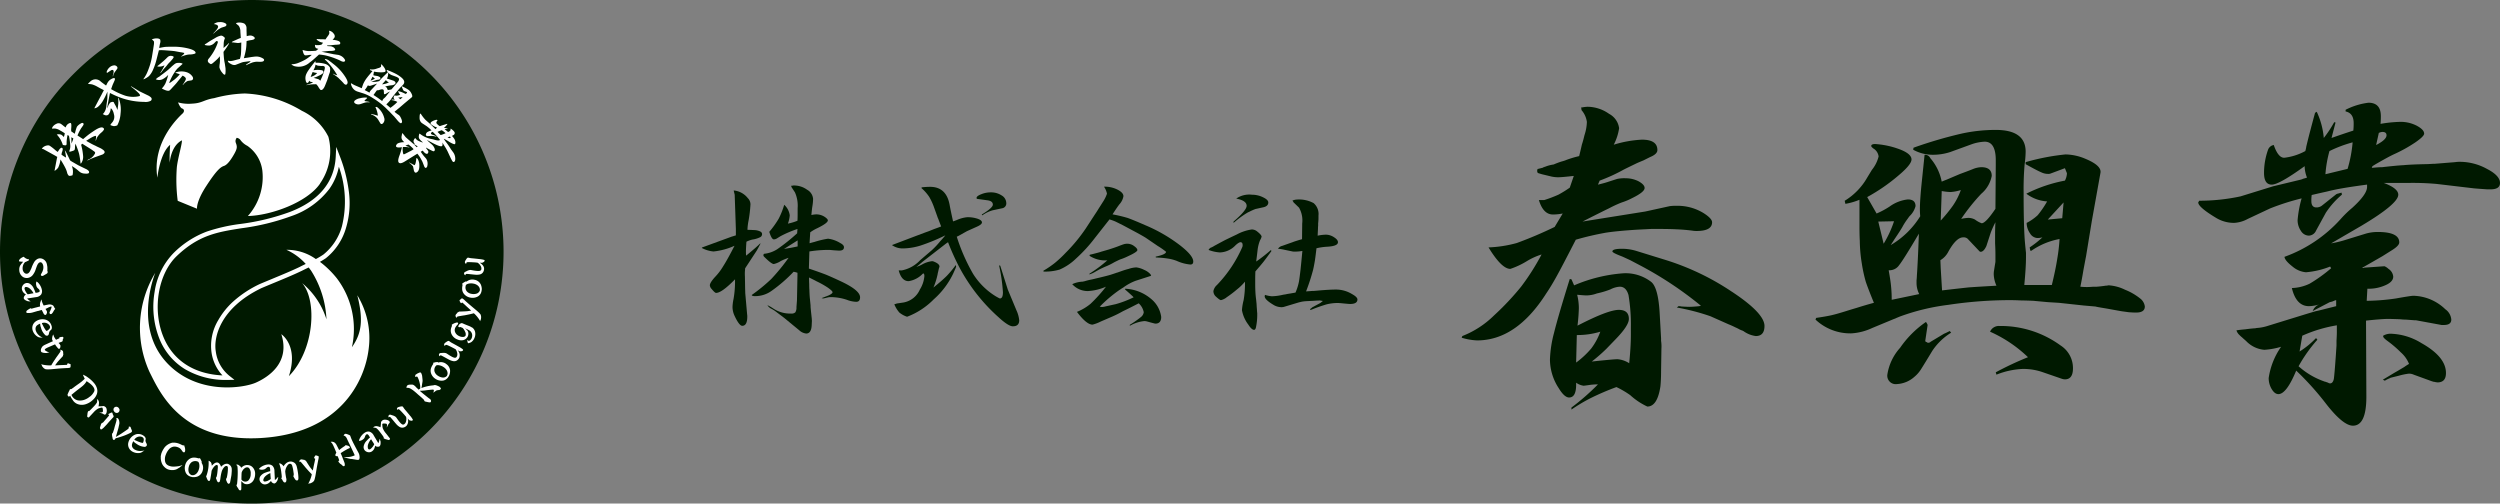
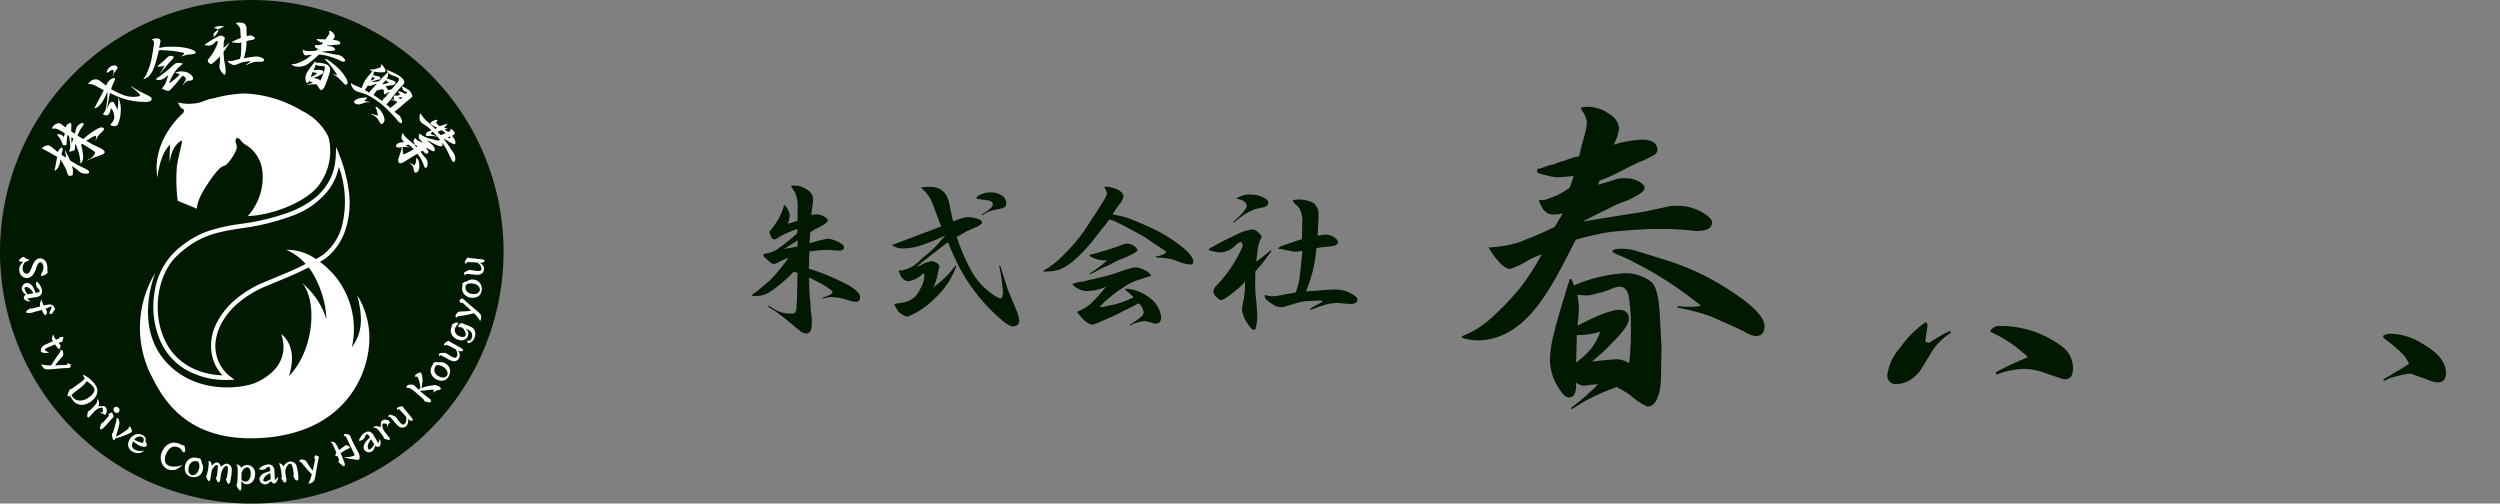
<svg xmlns="http://www.w3.org/2000/svg" width="297.88" height="60" viewBox="0 0 297.88 60">
  <rect x="0" y="0" width="297.88" height="60" fill="#808080" stroke="none" />
  <defs>
    <clipPath id="clip-path">
      <rect id="長方形_246" data-name="長方形 246" width="297.88" height="60" transform="translate(0 -0.001)" fill="none" />
    </clipPath>
  </defs>
  <g id="logo" transform="translate(0 0.001)">
    <g id="グループ_312" data-name="グループ 312" clip-path="url(#clip-path)">
      <path id="パス_264" data-name="パス 264" d="M100.36,33.6q-1.181-.559-1.96-.881-.78-.3-2.02-.719l.06-2.04a14.357,14.357,0,0,1,1.98-.18h.46c.16.014.306.026.44.04.373.026.6.04.68.04q.56,0,.56-.4c0-.187-.147-.353-.44-.5a3.609,3.609,0,0,0-1.46-.52,10.674,10.674,0,0,0-1.6.38.171.171,0,0,1-.08.019l-.52.141.08-1.3a5,5,0,0,1,.82-.48q1.279-.62,1.28-.941,0-.179-.44-.46a1.871,1.871,0,0,0-.92-.259,3.116,3.116,0,0,0-.6.08q.06-.72.12-1.06a5.421,5.421,0,0,0,.08-.88,1.371,1.371,0,0,0-.72-1.08,2.648,2.648,0,0,0-1.54-.5h-.1a.163.163,0,0,1-.06.02h-.1a.228.228,0,0,1-.1.02.018.018,0,0,0,.02.02v.04a.057.057,0,0,0,.02.04.215.215,0,0,0,.04.1l.38.581a3.881,3.881,0,0,1,.32,1.879v.621q0,.54-.02.879a5.8,5.8,0,0,1-1.14.341,3.508,3.508,0,0,0,.22-.98,2.028,2.028,0,0,0-.66-1.26,9.124,9.124,0,0,1-.66,1.66,10.685,10.685,0,0,1-1.12,1.56c.186.6.366.9.54.9a.675.675,0,0,0,.38-.12l.42-.26a13.217,13.217,0,0,1,2.02-.86l-.04.519a22.766,22.766,0,0,1-2.38,1.9,3.584,3.584,0,0,1-1.56.54.247.247,0,0,0-.08.18.276.276,0,0,0,.1.18q.86.859,1.14.86a2.693,2.693,0,0,0,.84-.36,6.216,6.216,0,0,1,.92-.381A24.091,24.091,0,0,1,91.9,33.24a20.441,20.441,0,0,1-2.32,1.9v.04c0,.039.08.074.24.1h.32a3.3,3.3,0,0,0,1.76-.6,17.74,17.74,0,0,0,2.66-2.3,3.444,3.444,0,0,1,.46.12v.28L94.96,35.8l-.06.8a1.057,1.057,0,0,1-.14.619.655.655,0,0,1-.5.141,3.607,3.607,0,0,1-2.12-.6.183.183,0,0,1-.06-.04,4.9,4.9,0,0,0-.64-.359,1.1,1.1,0,0,0,.5.439,4.349,4.349,0,0,1,.6.4l.9.68,1.8,1.48a1.431,1.431,0,0,0,.82.38c.426,0,.647-.367.66-1.1l.02-.4c0-.026-.007-.133-.02-.32q-.041-.379-.08-.74c-.014-.133-.027-.266-.04-.4a3.826,3.826,0,0,1-.02-.4c-.014-.133-.027-.267-.04-.4s-.027-.266-.04-.4c-.027-.253-.047-.607-.06-1.06-.014-.186-.02-.413-.02-.681-.014-.252-.02-.512-.02-.779l.6.3c.106.054.207.106.3.16a10.442,10.442,0,0,1,1.32.739c.386.268.58.455.58.561s-.174.253-.52.4c-.24.094-.5.195-.78.3a1.5,1.5,0,0,0,.18.04,3.681,3.681,0,0,0,.46-.1A1.737,1.737,0,0,1,99,35.4a6.246,6.246,0,0,1,1.9.319,3.366,3.366,0,0,0,1.12.241c.306,0,.46-.18.46-.54q0-.8-2.12-1.82m-5.32-4.24c-.307.066-.567.12-.78.16l-.84.14,1.62-1.02Z" fill="#001900" />
-       <path id="パス_265" data-name="パス 265" d="M88.8,34.94l-.02-.681-.02-1.279a5.608,5.608,0,0,1,0-.7,2.5,2.5,0,0,0,.02-.3c.066-.106.14-.221.22-.34l1.14-1.74c.107-.173.266-.467.48-.88h-.06q-.521.521-1.66,1.44c-.014-.147-.02-.3-.02-.46,0-.281.02-.68.06-1.2a3.152,3.152,0,0,1,.72-.259,3.1,3.1,0,0,0,.92-.281.4.4,0,0,0,.22-.38c0-.16-.12-.279-.36-.359a1.749,1.749,0,0,0-.44-.1c-.16-.012-.473-.026-.94-.04a6.859,6.859,0,0,1,.14-1.139,15.654,15.654,0,0,0,.22-1.9,1.062,1.062,0,0,0-.32-.739,2.413,2.413,0,0,0-1.58-.9h-.1l.12.5.14,4.08v.76l-.52.16-3.5,1.28-.04.06a3.647,3.647,0,0,0,1.4.42,8.079,8.079,0,0,0,2.5-.68q-.861,1.68-1.34,2.42A7.09,7.09,0,0,1,85.2,33q-.619.681-.62,1a.75.75,0,0,0,.22.44c.253.307.427.46.52.46q.68,0,2.26-1.62v.42a11.934,11.934,0,0,1-.18,1.94,5.4,5.4,0,0,0-.12.94,2.558,2.558,0,0,0,.24,1.04q.56,1.2.92,1.2c.4,0,.6-.366.6-1.1a1.529,1.529,0,0,0-.02-.279Z" fill="#001900" />
      <path id="パス_266" data-name="パス 266" d="M116.46,23.7l1.16.16q.679.081.68.52,0,.381-1.32,1.18l.06.1a4.016,4.016,0,0,1,1.22-.6l1.22-.26a.582.582,0,0,0,.419-.64,1.072,1.072,0,0,0-.559-.88,2.289,2.289,0,0,0-1.3-.36,2.934,2.934,0,0,0-1.12.22c-.373.147-.561.293-.561.44,0,.08.034.12.1.12" fill="#001900" />
      <path id="パス_267" data-name="パス 267" d="M120.081,34.5l-.9-2.84-.14-.04a20.558,20.558,0,0,1,.46,3.2c0,.493-.12.741-.36.741A.65.65,0,0,1,119,35.5a6.238,6.238,0,0,1-.641-.38,8.323,8.323,0,0,1-2.42-2.5A22.169,22.169,0,0,1,114,28.2a2.092,2.092,0,0,0,.359-.179l.861-.481,1.2-.54q.581-.26.58-.5,0-.26-.521-.439a3.766,3.766,0,0,0-1.239-.181,3.934,3.934,0,0,0-1.24.34.161.161,0,0,1-.061.02c-.132.054-.259.1-.38.14q-.3-1.359-.4-1.92-.381-2.2-2.34-2.2a8.935,8.935,0,0,0-.98.06l-.06.08a5.186,5.186,0,0,1,.94,1.06,7.186,7.186,0,0,1,.6,1.32l.36,1c.013.04.026.08.04.12a1.957,1.957,0,0,0,.08.18c.04.12.087.247.139.38.068.174.134.347.2.52-.267.107-.554.213-.86.32q-.34.141-.7.28c-.16.054-.327.113-.5.18l-.96.36-2.84,1.08a2.17,2.17,0,0,0,1.26.4,7.358,7.358,0,0,0,2.14-.341,22.4,22.4,0,0,0,2.96-1.22q-.2.261-.64.74a9.435,9.435,0,0,1-1,1.06L109.641,31a4.07,4.07,0,0,1-2.2,1.22h-.359q.34,1.28,1.18,1.28a2.934,2.934,0,0,0,1.66-.859c.04-.04.066-.061.08-.061.093,0,.14.108.14.32a3.564,3.564,0,0,1-.54,1.6,2.627,2.627,0,0,1-1.94,1.54l-.8.12h-.019v.021h-.06a.062.062,0,0,1-.04.019.146.146,0,0,1-.06.02.171.171,0,0,0-.06.02.161.161,0,0,0-.061.02,3.468,3.468,0,0,0,.6.98,2.843,2.843,0,0,0,.92.5,8.819,8.819,0,0,0,3.16-2.059,9.661,9.661,0,0,0,2.34-3.1l.24-.54a1.174,1.174,0,0,0,.1-.3v-.02a.053.053,0,0,0-.021-.039V31.62a.06.06,0,0,1-.019-.04,12.546,12.546,0,0,1-1.06,1.28q-.561.56-1.6,1.4a8.3,8.3,0,0,0,.5-1.6,2.03,2.03,0,0,1,.06-.28c.053-.239.086-.38.1-.42a1.493,1.493,0,0,0,.059-.2q0-.319-.639-.579a.639.639,0,0,0-.241-.061,3.093,3.093,0,0,0-1.239.42,1.389,1.389,0,0,0-.2.1c-.147.052-.294.113-.44.179l.78-.66,2.76-2.139.24-.161a29.234,29.234,0,0,0,1.28,2.86,21.455,21.455,0,0,0,4.76,6.1q1.16,1.061,1.68,1.06c.506,0,.759-.239.759-.72a3.636,3.636,0,0,0-.319-1.16Z" fill="#001900" />
      <path id="パス_268" data-name="パス 268" d="M129.8,32.7a3.385,3.385,0,0,0,.8-.38c.146-.08.28-.153.4-.22.213-.107.44-.213.68-.32a7.63,7.63,0,0,0,1.1-.54c.374-.186.613-.3.72-.34a6.5,6.5,0,0,0,.88-.36q1.14-.521,1.14-.74c0-.133-.12-.287-.36-.46a1.353,1.353,0,0,0-.86-.3,1.381,1.381,0,0,0-.4.06c-.133.04-.387.133-.76.28q-.38.14-1,.34l-.9.26q-.2.08-1.16.32a1.62,1.62,0,0,0-.24.06l-.019.12a3.44,3.44,0,0,0,2.119.54,15.175,15.175,0,0,1-2.119,1.58Z" fill="#001900" />
      <path id="パス_269" data-name="パス 269" d="M140.46,29.12a18.662,18.662,0,0,0-3.98-2.28q-1.459-.639-2.14-.88a17.432,17.432,0,0,0-1.78-.42c.386-.6.667-1.007.839-1.22a1.88,1.88,0,0,0,.46-.94c0-.307-.273-.586-.819-.84a3.383,3.383,0,0,0-1.5-.3,2.235,2.235,0,0,1,.359.84,4.21,4.21,0,0,1-.5,1c-.2.32-.352.561-.46.72-.159.267-.313.507-.459.72l-1.121,1.72a19.724,19.724,0,0,1-2.4,2.9,14.012,14.012,0,0,1-1.26,1.179,11.335,11.335,0,0,1-1.38.94l.02.1a6.243,6.243,0,0,0,1.92-.24,6.59,6.59,0,0,0,1.96-1.32,17.874,17.874,0,0,0,2.219-2.42l1.761-2.239c.253.079.46.153.62.219s.513.247,1.02.5q1.08.58,1.72.92.759.42,1,.58l1.379.94a8.815,8.815,0,0,1,1,.7q0,.321-1.239.58l.02.1a11.352,11.352,0,0,1,1.5.139,5.117,5.117,0,0,1,.98.26,4.978,4.978,0,0,0,1.64.44c.226,0,.34-.12.34-.36q0-.74-1.72-2.04" fill="#001900" />
      <path id="パス_270" data-name="パス 270" d="M134.06,34.4v.1c.253.213.561.487.92.82a.356.356,0,0,0,.1.1,12.387,12.387,0,0,1-2.141.82l-1.18.26a1.989,1.989,0,0,1-.479.08,1.878,1.878,0,0,1-.241-.04,15.708,15.708,0,0,1,2.36-2c.107-.067.207-.133.3-.2a.234.234,0,0,0,.1-.059h.021c0-.014.006-.021.019-.021a6.12,6.12,0,0,1,1.46-.8l1.861-.6-.061-.16a2.03,2.03,0,0,0-.76-.54,2.9,2.9,0,0,0-.94-.3,3.152,3.152,0,0,0-.92.18q-.319.079-.68.2l-.679.24H133.1c-.307.107-.566.193-.779.26q-.462.141-1.66.42c-.308.08-.6.146-.88.2q-.261.06-.521.14c-.174.04-.266.06-.28.06a3.143,3.143,0,0,0-1.22.3,2.48,2.48,0,0,0,1.861.82,6.243,6.243,0,0,0,2.16-.52,18.053,18.053,0,0,1-1.841,2.04,6.152,6.152,0,0,1-1.619.96q1.14,1.52,1.859,1.52a4.917,4.917,0,0,0,1-.381l1.3-.559a13.213,13.213,0,0,0,1.32-.66q.641-.3,1.88-.94a1.927,1.927,0,0,1,.6,1.06.873.873,0,0,1-.341.58,11.9,11.9,0,0,1-1.319.92v.12a4.3,4.3,0,0,1,1.7-.561,1.15,1.15,0,0,1,.34.04q.939.261,1,.261c.465,0,.7-.266.7-.8a3.352,3.352,0,0,0-1.22-2.159,5.114,5.114,0,0,0-3.08-1.2" fill="#001900" />
      <path id="パス_271" data-name="パス 271" d="M148.88,25.22a5.959,5.959,0,0,1,.72-.319l.82-.181q.7-.118.7-.6c0-.212-.214-.42-.64-.62a2.948,2.948,0,0,0-1.3-.3,2.747,2.747,0,0,0-1.88.46q1.239.241,1.24.861,0,.538-1.56,1.88v.16A10.825,10.825,0,0,1,148.7,25.3c.067-.026.126-.053.18-.08" fill="#001900" />
      <path id="パス_272" data-name="パス 272" d="M161.1,35.04a3.679,3.679,0,0,0-1.92-.54q-.76,0-2.14.12l-.44.04c-.146,0-.293.007-.439.021-.188.012-.368.026-.54.039a23.937,23.937,0,0,0,.839-2.579q.12-.52.22-1.141c.054-.359.113-.833.18-1.42.053-.013.113-.026.18-.04a7.6,7.6,0,0,1,1.02-.14q1.36-.06,1.36-.54,0-.3-.48-.6a1.775,1.775,0,0,0-.94-.3,5.046,5.046,0,0,0-1,.12c.013-.28.027-.56.04-.84a3.341,3.341,0,0,1,.02-.36v-.3a.962.962,0,0,0,.02-.2,3.518,3.518,0,0,0,.02-.38v-.319a1.71,1.71,0,0,0-.58-1.481,3.633,3.633,0,0,0-2.04-.42,1.388,1.388,0,0,0-.48.12.061.061,0,0,1,.02.04l.04.04a.221.221,0,0,0,.04.06v.04a.019.019,0,0,1,.021.021h.019v.019l.641.62a3.072,3.072,0,0,1,.38,1.88l-.021,1.88c-.146.04-.287.08-.42.12-.347.108-.566.18-.66.22l-1.3.46a.793.793,0,0,0-.479.341,5.016,5.016,0,0,1,.759.119l.96.2a1.285,1.285,0,0,0,.281.02,5.415,5.415,0,0,0,.9-.08q-.12,1.281-.22,2.241-.12,1-.179,1.359a6.331,6.331,0,0,1-.421,1.36l-.68.12c-.186.027-.367.06-.54.1a3.166,3.166,0,0,0-.359.061,6.336,6.336,0,0,1-1.241.159,3.648,3.648,0,0,1-.8-.159h-.021l-.019.1q-.1.4,1,1.06a1.855,1.855,0,0,0,1,.3,1.128,1.128,0,0,0,.359-.061l1.66-.5c.16-.04.3-.073.42-.1a5.2,5.2,0,0,1,.58-.06c.227-.013.486-.027.78-.04.173-.013.427-.027.76-.04l.361.06a1.57,1.57,0,0,1-.261.2.018.018,0,0,1-.02.019V36.1h-.019l-.961.519-.02.021a.117.117,0,0,0-.059.059.929.929,0,0,0-.181.14v.08l.16-.02a18.787,18.787,0,0,1,1.82-.64,5.732,5.732,0,0,1,1.36-.159h.12a.057.057,0,0,1,.04.019h.12q1,.1,1.14.1.881,0,.881-.539,0-.282-.641-.641" fill="#001900" />
      <path id="パス_273" data-name="パス 273" d="M149.581,32.34q.641-.74.96-1.14.36-.459.96-1.3l-.08-.1a18.864,18.864,0,0,1-1.74,1.36l.16-1.34a4.507,4.507,0,0,1,.3-1.2,1.46,1.46,0,0,0,.18-.42c0-.132-.167-.333-.5-.6a1.036,1.036,0,0,0-.66-.261,5.368,5.368,0,0,0-1.8.6q-.639.3-1.38.66-.759.4-1.08.58c-.106.053-.213.113-.319.18a2.383,2.383,0,0,1-.28.139h-.02a.7.7,0,0,0-.28.28,4.557,4.557,0,0,0,1.359.3,2.69,2.69,0,0,0,1.861-.86c.266-.239.46-.359.58-.359.173,0,.259.113.259.339a.543.543,0,0,1-.04.241A15.323,15.323,0,0,1,145,33.96a1.292,1.292,0,0,0-.42.721.874.874,0,0,0,.3.659c.306.28.507.42.6.42a1.781,1.781,0,0,0,.661-.319c0-.014.006-.021.02-.021q.5-.339.92-.68l.58-.48a6.879,6.879,0,0,0,.68-.7,11.445,11.445,0,0,1-.16,2.2,6.374,6.374,0,0,0-.2,1.2,4.016,4.016,0,0,0,.761,1.721q.4.62.68.619c.12,0,.2-.119.24-.359a7.085,7.085,0,0,0,.14-1.34v-.3c-.014-.08-.027-.246-.04-.5q-.021-.2-.04-.6-.04-.38-.06-.58c-.04-.293-.067-.592-.08-.9-.014-.266-.021-.567-.021-.9v-.6q0-.359.021-.88" fill="#001900" />
      <path id="パス_274" data-name="パス 274" d="M197.921,40.32l-.161-2.879q-.159-3.12-1-3.84a4.993,4.993,0,0,0-3.319-1.04A18.124,18.124,0,0,0,187.56,34l-.319-.72-.2-.04q-1.4,4.482-1.88,6.441a13.982,13.982,0,0,0-.481,3.16,6.261,6.261,0,0,0,1.04,3.4q.681,1.12,1.241,1.121.839,0,.839-1.52V45.6a2.053,2.053,0,0,0,.88.359c.054,0,.267-.025.641-.079a6.526,6.526,0,0,1,1.08-.08,27.8,27.8,0,0,1-3.16,2.76v.24a20.1,20.1,0,0,1,2.279-1.36,30.886,30.886,0,0,1,3.08-1.321,10.74,10.74,0,0,1,1.641.96,8.121,8.121,0,0,0,2.04,1.361q1.2,0,1.56-2.4c.053-.533.08-1.145.08-1.84l.04-2.639a4.521,4.521,0,0,0-.04-.96ZM187.8,43.2l.081-3.28a9.363,9.363,0,0,0,2.8-.4,7.533,7.533,0,0,1-1.08,2,10.464,10.464,0,0,1-1.8,1.679m6.521-3.359q0,1.479-.2,3.439a3.006,3.006,0,0,0-1.4-.479q-.358,0-2.359.2c-.24.028-.48.054-.721.08a.4.4,0,0,0,.12-.08,20.271,20.271,0,0,0,1.641-1.439l1.08-1.12q1.6-1.64,1.6-2.441,0-1.08-1.2-1.08-1.281,0-4.92,1.881.078-.64.12-1.24c.026-.427.04-.72.04-.88a6.845,6.845,0,0,0-.2-1.561q.879.081,1.12.08a3.764,3.764,0,0,0,1.24-.24,9.918,9.918,0,0,0,1.6-.479A2.791,2.791,0,0,1,193,34.16q.759,0,1.04,1a21.088,21.088,0,0,1,.28,3.84Z" fill="#001900" />
      <path id="パス_275" data-name="パス 275" d="M206.361,34.761a30.263,30.263,0,0,0-8.08-3.841l-3.36-1.039a5.957,5.957,0,0,0-1.64-.24q-1.161,0-1.16.319,0,.162,1.16.6c.239.106.559.254.96.439q.759.4,1.519.8a43.487,43.487,0,0,1,6.92,4.64.639.639,0,0,0-.2.04q-.8.08-1.2.08c-.134,0-.441-.014-.92-.04a1.839,1.839,0,0,0-.36-.04l-.2.16a26.287,26.287,0,0,1,4,1.04l2.161.96c.266.106.533.226.8.359a5.542,5.542,0,0,1,.561.281,2.245,2.245,0,0,1,.279.12h.08v.04h.04a3.189,3.189,0,0,0,1.481.6q1.039,0,1.04-1.2,0-1.521-3.88-4.08" fill="#001900" />
      <path id="パス_276" data-name="パス 276" d="M187.76,28.56a34.473,34.473,0,0,1,3.6-.839q1.278-.2,3.759-.36c.586-.028,1.12-.054,1.6-.081h1.12q1.04,0,1.88.04,1,.041,1.92.16a2.711,2.711,0,0,0,.52.041q1.84,0,1.84-1.041,0-.438-1-1.08a5.89,5.89,0,0,0-3.2-.879,5.7,5.7,0,0,0-.84.039l-2.92.641-6.759,1.079-.721.12q2.2-1.119,3.2-1.6a13.631,13.631,0,0,1,1.48-.68,7.418,7.418,0,0,0,1.241-.52q1.478-.72,1.479-1.2c0-.267-.24-.532-.72-.8a3.369,3.369,0,0,0-1.52-.36,4.159,4.159,0,0,0-1.04.08l-1.239.4q-.24.081-1.04.28l.2-.479a20.239,20.239,0,0,0,2.881-1.32c.265-.134.786-.387,1.559-.761.241-.107.493-.213.76-.32l.8-.4c.587-.24.881-.519.881-.84q0-1.24-1.841-1.24a13.521,13.521,0,0,0-3.359.6,6.225,6.225,0,0,0,.639-1.96,2.264,2.264,0,0,0-1.2-1.72,4.506,4.506,0,0,0-2.56-.84c-.053,0-.2.014-.44.04a1.3,1.3,0,0,1-.319.04l.04.32a2.706,2.706,0,0,1,.639,1.4,5.371,5.371,0,0,1-.24,1.438c-.026.08-.054.174-.08.281-.08.346-.174.679-.279,1-.108.48-.214.934-.321,1.36a12.824,12.824,0,0,0-1.48.439,3.738,3.738,0,0,1-.6.2,9.3,9.3,0,0,0-.96.36,4.137,4.137,0,0,0-1.04.28h-.04a.035.035,0,0,0-.04.039h-.08l-.04.04h-.04L183.8,20h-.04l-.479.12c-.081,0-.121.081-.121.241s.053.253.161.279l.4.12,1.16.279a3.844,3.844,0,0,0,.76.081q.48,0,1.88-.161l-.48,1.4a13.519,13.519,0,0,1-1.36.84,16.391,16.391,0,0,1-1.68.639h-.639q.518,1.72,1.679,1.72a6.252,6.252,0,0,0,1.16-.12l-.96,1.6a48.3,48.3,0,0,1-4.52,1.92,14.766,14.766,0,0,1-3.359.521q1.56,2.561,2.6,2.559a9.593,9.593,0,0,0,1.96-.919,7.962,7.962,0,0,1,1.76-.8,27.822,27.822,0,0,1-2.44,3.84A32.106,32.106,0,0,1,178,37.6a11.145,11.145,0,0,1-3.76,2.439l-.08.2a7.334,7.334,0,0,0,1.84.32q4.68,0,8.24-5.6.6-.879,1.28-2.119.6-1.08,2.24-4.28" fill="#001900" />
-       <path id="パス_277" data-name="パス 277" d="M253.2,34.521A5.146,5.146,0,0,0,251.321,34H251.2a1.3,1.3,0,0,1-.32.04c-.347.054-.693.094-1.04.12h-.4c-.321.028-.575.04-.761.04a6.375,6.375,0,0,1-.8-.04q.2-.958.361-1.96c.16-.852.265-1.413.319-1.679l.681-4.161,1.04-5.8q.12-.842-1.8-1.641a6.34,6.34,0,0,0-2.361-.52,26.5,26.5,0,0,0-4.759.92v.241q1.359.759,1.839.96a1.855,1.855,0,0,0,.84.2.707.707,0,0,0,.281-.04l1.719-.641.241.6a2,2,0,0,1-.241.88,17.311,17.311,0,0,0-4.6,1.559,4.586,4.586,0,0,0,2.479.92,11.358,11.358,0,0,1-1.12,1.641,5.893,5.893,0,0,1-1.319.92,2.215,2.215,0,0,0,.4,1.24,1.086,1.086,0,0,0,.84.559,2.071,2.071,0,0,0,.641-.08,11.529,11.529,0,0,1-1.521,1.2l.08.4h.12a8.578,8.578,0,0,1,3.361-1.4,21.424,21.424,0,0,1-.281,2.4q-.2,1.279-.639,3.079H241.2q.2-2.119.2-3.279V30.12c-.028-.239-.068-.64-.12-1.2s-.094-1.359-.121-2.4q-.041-1.4-.04-3.521a34.382,34.382,0,0,1,.121-3.439,12.017,12.017,0,0,0,.12-1.481q0-2.6-3.56-2.6a18.958,18.958,0,0,0-4.081.44A51.292,51.292,0,0,0,228,17.6l-.04.24a4.784,4.784,0,0,0,2.28.6,6.664,6.664,0,0,0,2.12-.32l2.64-.96a5.426,5.426,0,0,1,1.48-.279q1.359,0,1.32,2.359v.481l-.04,5.16q-1.161,1.719-1.64,1.72a3.081,3.081,0,0,1-.8-.441,1.712,1.712,0,0,0-.761-.2,4.479,4.479,0,0,0-.88.12,23.312,23.312,0,0,1,2.4-3,3.668,3.668,0,0,0,1.24-2.12c0-.692-.414-1.04-1.24-1.04a2.873,2.873,0,0,0-1.04.24q-.6.24-1.481.561-.479.2-1.6.679c-.214.08-.414.161-.6.241a6,6,0,0,0-1.36-2.8.7.7,0,0,0-.6-.4h-.08L229,21.521q-.24,2.279-.24,3.4a7.649,7.649,0,0,0,.04.841,10.165,10.165,0,0,1-3.52,3.439q.24-.36.439-.679.842-1.24,1.041-1.64a7.55,7.55,0,0,1,.56-.841.61.61,0,0,1,.12-.159.035.035,0,0,1,.04-.04.115.115,0,0,1,.039-.08,2.491,2.491,0,0,0,.721-1.2q0-.8-.92-.8a4.545,4.545,0,0,0-2.16.84,9.768,9.768,0,0,1-1.561.839l-1.119-1.96a21.922,21.922,0,0,0,3.76-2.6q1.52-1.281,1.52-1.881,0-.719-1.6-1.279a10.155,10.155,0,0,0-2.72-.561q-.48,0-.48.24c0,.054.08.147.24.281a1.289,1.289,0,0,1,.64.96,4.131,4.131,0,0,1-.8,1.6l-.56.92a7.662,7.662,0,0,1-2.68,2.76l.08.36h.04a7.8,7.8,0,0,0,1.639-.479V26.96q0,1,.04,1.761a17.391,17.391,0,0,0,.241,2.679,16.969,16.969,0,0,0,.48,2.2q.319.919.96,2.479-1.041.282-2.04.6-.681.2-1.44.439-1.161.36-1.76.481-.561.12-1.64.28l-.08.2a6.046,6.046,0,0,0,4.279,1.641,6.771,6.771,0,0,0,2.481-.641l3.28-1.359a25.906,25.906,0,0,1,5.8-1.4,49.448,49.448,0,0,1,7.28-.559q.68,0,1.439.04c.32,0,.786.013,1.4.04L244,36l1.321.08,2.96.32,1.4.121c.054.026.493.106,1.32.24.586.106,1.173.214,1.76.319l.88.12c.347.028.641.04.88.04q1.039,0,1.04-.719a1.417,1.417,0,0,0-.56-.96,7.1,7.1,0,0,0-1.8-1.04M223.8,26.4l1.879-.04a12.9,12.9,0,0,1-1.239,2.68Zm1.6,9.321a15.1,15.1,0,0,0-.08-1.641q-.04-.519-.28-1.88h.16a1.379,1.379,0,0,0,1.08-.6q.519-.641,2.359-3.76-.12,3.359-.239,5a5.586,5.586,0,0,1-.04.559v.321a2.916,2.916,0,0,0,.319,1.319Zm5.96-12.96a7.182,7.182,0,0,0,1.04.12,5.071,5.071,0,0,0,1.239-.24,8.012,8.012,0,0,1-.96,1.88,17.766,17.766,0,0,1-1.439,1.759ZM234.6,34.24q-1.119.12-3.2.361l-.16-2.641L231.2,31a2.457,2.457,0,0,0,.92-.96q.96-1.76,1.8-1.76a.718.718,0,0,1,.52.16l1.4,1.48A.222.222,0,0,0,236,30q.36,0,.679-.68l.521-1.6a11.146,11.146,0,0,1,.56-1.241q-.041.72-.041,1.48V29q.04.681.041,1.36V31a1.582,1.582,0,0,1-.041.44l-.12.76a2.439,2.439,0,0,0-.04.521,3.722,3.722,0,0,0,.321,1.319q-2.121.12-3.281.2M245.72,26l-1.72.16,1.88-2.04Z" fill="#001900" />
      <path id="パス_278" data-name="パス 278" d="M245.52,41.16a12.1,12.1,0,0,0-7.28-2.319,1.136,1.136,0,0,0-1.12.679,15.7,15.7,0,0,1,4.519,3.04,37.431,37.431,0,0,0-3.839,1.8l.08.28a9.524,9.524,0,0,1,3.079-.68,6.978,6.978,0,0,1,2.361.36l2.319.8a1.3,1.3,0,0,0,.4.08q.959,0,.959-1.319a3.19,3.19,0,0,0-1.479-2.721" fill="#001900" />
      <path id="パス_279" data-name="パス 279" d="M231.64,39.761l-1.6.96a.383.383,0,0,1-.28.12.7.7,0,0,1-.16-.04v-.04h-.04c-.107-.026-.159-.08-.159-.16l.279-1.88a.9.9,0,0,0-.12-.24.507.507,0,0,0-.079-.12,11.965,11.965,0,0,0-3.08,3.08,6.172,6.172,0,0,0-1.521,3.2,1.008,1.008,0,0,0,1.16,1.12,3.384,3.384,0,0,0,2.04-.841,3.877,3.877,0,0,0,.76-.84q.36-.56,1.4-2.279a7.227,7.227,0,0,1,2.24-2.16l-.16-.2c-.374.186-.6.294-.681.32" fill="#001900" />
-       <path id="パス_280" data-name="パス 280" d="M296.32,20.12a6.677,6.677,0,0,0-3.2-.84,3.711,3.711,0,0,0-.6.04l-2.479.2h-.2c-.374.026-.693.04-.96.04q-1.68.039-2.519.121c-.534.025-1.374.106-2.521.238h-.08c-.186,0-.573.028-1.16.08l.08-.2.321-.2q1.518-.88,2.2-1.2a17.427,17.427,0,0,0,2.6-1.441q1.041-.719,1.04-1.04,0-.478-.92-.96a4.159,4.159,0,0,0-1.879-.439,15.1,15.1,0,0,0-2.4.24,8.544,8.544,0,0,0,.04-.92q0-1.6-1.479-1.6a8.177,8.177,0,0,0-2.72.84v.2q.96.2.96,1.4a7.877,7.877,0,0,1-.04.879q-1.24.4-2.6.88l.481-1.84-.16-.04a13.455,13.455,0,0,1-1.241,1.88,9.216,9.216,0,0,0-.839-3.12l-.2.12q-.36,1.32-.6,2.241-.162.6-.441,1.759a3.953,3.953,0,0,1-.12.559,6.91,6.91,0,0,1-2.519.8q-.722,0-1.241-1.52a.871.871,0,0,0-.679.56,8.218,8.218,0,0,0-.481,2.76c0,.935.307,1.4.92,1.4q.881,0,3.92-2.2a3.767,3.767,0,0,0,.28,1.36,2.328,2.328,0,0,1-.4.12.313.313,0,0,1-.12.04.116.116,0,0,1-.08.04h-.04l-.04.04h-.04l-3.321.8-3.879,1.2a23.343,23.343,0,0,1-4.92.519l-.121.2q0,.561,2.121,1.839a4.1,4.1,0,0,0,2.16.6,3.811,3.811,0,0,0,1.639-.48l2.641-1.24a29.025,29.025,0,0,1,3.76-1.2,13.268,13.268,0,0,0-.481,2.6,2.269,2.269,0,0,0,.4,1.281,1.13,1.13,0,0,0,.92.559.976.976,0,0,0,.88-.6l1.16-2.119a9.924,9.924,0,0,1,1.92-2.161l-.04-.241a4.038,4.038,0,0,0-.441.121h-.079a.036.036,0,0,1-.04.04h-.04l-1.761,1.4a1.071,1.071,0,0,1-.639.2c-.4,0-.6-.254-.6-.761a4.706,4.706,0,0,1,.04-.719q1.2-.281,1.76-.4.8-.2,1.439-.32,1.281-.24,3.4-.521v.281q0,.88-1.76,2.48a13.021,13.021,0,0,0-1.4,1.36A16.512,16.512,0,0,1,272.2,30.6q.039.441.96,1.16a2.854,2.854,0,0,0,1.6.68,10.011,10.011,0,0,0,2.88-.68l.12.2A17.931,17.931,0,0,1,275.2,33.8a5.274,5.274,0,0,1-2.12.52q.518,2.16,2.04,2.16a4.485,4.485,0,0,0,1.32-.24,1.319,1.319,0,0,0-.881.84h.04v-.041h.04a.036.036,0,0,1,.04-.04l1.92-1a2.1,2.1,0,0,0,.32-.08,1.925,1.925,0,0,1,.2-.079.164.164,0,0,1,.12-.04.164.164,0,0,1,.12-.04v.72l-.96.24q-1.082.281-1.481.36c-.454.133-.813.24-1.08.32l-4.8,1.48a5.238,5.238,0,0,1-1.161.2.876.876,0,0,1-.28.04c-.347.027-.706.067-1.08.12q-.521.04-1.039.12a1.2,1.2,0,0,0,.319.52c.054.054.107.107.161.159l.679.6a3.375,3.375,0,0,0,2.16,1.04,8.8,8.8,0,0,0,2-.36,8.713,8.713,0,0,0-1.479,3.719,2.53,2.53,0,0,0,.359,1.321q.36.6.8.6.96,0,2.119-2.8a33.8,33.8,0,0,1,3.441,3.8q2.119,2.761,3.32,2.761,1.6,0,1.6-3.44l-.041-9.08q1.879-.2,2.6-.2.48,0,1.481.04a5.846,5.846,0,0,0,.679.041l1.04.08h.16l3.04.56h.281q.879,0,.88-.64a1.665,1.665,0,0,0-.72-1.24,5.66,5.66,0,0,0-3.8-1.6q-.279,0-2.079.32a25.136,25.136,0,0,1-3.48.28l.08-1.44a4.889,4.889,0,0,0,2.2-.441q.879-.4.88-1a1.215,1.215,0,0,0-.561-.92,1.64,1.64,0,0,0-.479-.319l-2.281.16h-.12l-.04.039h-.239q1.678-.958,2.439-1.4l1.081-.68q.92-.561.919-.96,0-1.24-2.559-1.24a5.063,5.063,0,0,0-1.441.2l-2.6.8a12.991,12.991,0,0,1-1.521.359L281.4,26.88q4.359-2.6,4.359-3.68,0-.759-1.719-1.4h2.719a31.831,31.831,0,0,1,3.6.119l4.4.521q.4.039,1.6.12h.4q1.119,0,1.12-.76,0-.88-1.559-1.68m-12.88-4.28a.99.99,0,0,1,.439-.12c.321,0,.481.134.481.4,0,.346-.414.734-1.24,1.16Zm-3.721,4.28-2.639.64A13.947,13.947,0,0,1,277.559,18a15.239,15.239,0,0,1,2.761-1.04,15.561,15.561,0,0,1-.6,3.161M278.44,39.56c0,.267-.015.613-.04,1.04v.56l-.08,1.2q-.162,2.28-.24,2.8c-.08.346-.227.52-.441.52a.422.422,0,0,1-.239-.08h-.04a.036.036,0,0,0-.04-.04h-.08a.036.036,0,0,0-.04-.04.164.164,0,0,1-.12-.04.365.365,0,0,1-.161-.04,9.033,9.033,0,0,1-3.04-1.8,17.316,17.316,0,0,1,2.241-3.16l-.16-.2a9.962,9.962,0,0,1-1.96,1.6L274.32,40a16.7,16.7,0,0,1,4.12-1.239Z" fill="#001900" />
      <path id="パス_281" data-name="パス 281" d="M288.52,40.881a7.379,7.379,0,0,0-3.721-1.12,1.768,1.768,0,0,0-.84.239v.08c0,.108.161.28.481.521a13.358,13.358,0,0,1,1.64,1.4,3.588,3.588,0,0,1,.96,1.36,6.224,6.224,0,0,0-.56.361c-.534.319-.921.547-1.16.68l-1.4.839.241.12a2.751,2.751,0,0,1,.559-.28.12.12,0,0,1,.08-.04.035.035,0,0,0,.04-.04h.04l.96-.239a7.735,7.735,0,0,1,1.16-.24,1.33,1.33,0,0,1,.6.12l2.2.8h.04a.035.035,0,0,1,.04.04H290a2.233,2.233,0,0,0,.441.08q1,0,1-1.12,0-1.922-2.92-3.56" fill="#001900" />
      <path id="パス_282" data-name="パス 282" d="M60,30A30,30,0,1,1,30,0,30,30,0,0,1,60,30" fill="#001900" />
      <path id="パス_283" data-name="パス 283" d="M38.127,21.869a6.728,6.728,0,0,0,1-5.576A6.789,6.789,0,0,0,35.968,13.2a14.324,14.324,0,0,0-6.8-2.063,15.648,15.648,0,0,0-3.651.556c-1.232.193-1.426.6-2.611.653a4.734,4.734,0,0,1-1.691-.146s.241.653.483.726.314.338.072.58-3.7,3.263-3.021,7.664c0,0,.29-2.9,1.523-3.917,0,0-.1,1.475-.049,2.128,0,0,.121-1.982,1.451-2.66.048.363-.459,2.007-.6,3.168a19.659,19.659,0,0,0,.1,4.037l2.3.942s-.12-.822,1.089-2.683,1.692-2.273,2.127-2.418.895-.846,1.233-1.45.314-.81.254-1.064-.242-.423.023-.834a.668.668,0,0,1,.46.278,2.3,2.3,0,0,0,.811.677,4.239,4.239,0,0,1,1.788,2.949,6.964,6.964,0,0,1-1.724,5.416c2.74-.065,7.059-1.612,8.606-3.868" fill="#fff" />
      <path id="パス_284" data-name="パス 284" d="M31.068,52.191c9.476-.548,12.41-6.792,12.861-10.628a9.769,9.769,0,0,0-1.354-6.382c.742,2.966.516,4.545-.644,6.189a10,10,0,0,0-1.805-8.22,11.34,11.34,0,0,0-1.69-1.707c-.107-.086-.213-.167-.318-.244.233-.13.468-.272.708-.434l.015-.012a7.167,7.167,0,0,0,2.4-3.645A10.289,10.289,0,0,0,41.55,22.7,17.6,17.6,0,0,0,40.5,18.635l-.437-1.13L40,18.714c-.174,3.018-2.013,5.219-5.466,6.542a27.074,27.074,0,0,1-5.843,1.421,20.588,20.588,0,0,0-4.053.914,11.19,11.19,0,0,0-3.941,2.542,8.331,8.331,0,0,0-2.273,4.638,10.346,10.346,0,0,0,.538,5.507,7.513,7.513,0,0,0,3.076,3.706,9.512,9.512,0,0,0,5.042,1.284H27.2l.737-.012-.578-.456a4.448,4.448,0,0,1-1.646-2.918c-.289-1.69.528-5.183,5.431-7.549l.012-.006c.494-.21.972-.408,1.435-.6l.162-.067c1.17-.485,2.18-.9,3.163-1.372l.009,0c.287-.15.575-.287.856-.419q.156.2.3.4A11.792,11.792,0,0,1,38.9,38.05,9.156,9.156,0,0,0,36,33.731c1.805,2.062,1.482,7.961-1.58,11.088,1.193-3.642-.9-5-.9-5,1.1,3.416-1.579,5.125-3.029,5.77s-6.867,1.515-10.508-2.256S17.852,34.214,18.5,32.506a12.683,12.683,0,0,0-.677,11.829c1.192,2.354,3.771,8.4,13.248,7.856M34.13,29.766a6.886,6.886,0,0,1,2.3,1.682c-.244.116-.494.237-.745.369-.969.461-1.973.877-3.134,1.358l-.162.068c-.464.192-.943.391-1.44.6l-.037.018a13.033,13.033,0,0,0-3.1,2.043,8.923,8.923,0,0,0-1.8,2.23A5.912,5.912,0,0,0,25.2,41.97a5.064,5.064,0,0,0,1.308,2.76c-3.423-.161-5.919-1.8-7.062-4.647-1.306-3.253-.6-7.457,1.61-9.571,2.626-2.513,4.871-2.868,7.716-3.317a27.565,27.565,0,0,0,5.947-1.449,9.525,9.525,0,0,0,4.545-3.266,6.9,6.9,0,0,0,1.114-2.617,12.338,12.338,0,0,1,.368,7.086,6.586,6.586,0,0,1-2.222,3.387,9.512,9.512,0,0,1-.889.529,5.926,5.926,0,0,0-3.5-1.1" fill="#fff" />
      <path id="パス_285" data-name="パス 285" d="M6.2,15.315a.019.019,0,0,0,.017,0,.083.083,0,0,0,.041.007l.271-.011a1.524,1.524,0,0,1,.693.271l.007,0,.007,0,.02.012.046.028.128.076c.12.072.217.134.29.183a2.256,2.256,0,0,1-.115.45,1.363,1.363,0,0,0-.284-.27.793.793,0,0,0-.554-.032,3.539,3.539,0,0,1,.423.554,4.106,4.106,0,0,1,.3.688c.239.058.375.058.41,0a.26.26,0,0,0,.036-.152l0-.192a5.218,5.218,0,0,1,.118-.849l.166.118a8.879,8.879,0,0,1,.158,1.178,1.4,1.4,0,0,1-.132.63.092.092,0,0,0,.044.063.1.1,0,0,0,.08,0q.461-.115.517-.209a1.043,1.043,0,0,0,.048-.353,2.484,2.484,0,0,1,.057-.385,9.318,9.318,0,0,1,.43,1.2,7.868,7.868,0,0,1,.17,1.157l.013.008c.014.008.041-.012.082-.06l.064-.107a1.282,1.282,0,0,0,.153-.709,6.91,6.91,0,0,0-.236-1.352,1.372,1.372,0,0,1,.133-.13l.093.056,1,.626.255.181q.164.108.18.171a.259.259,0,0,1-.054.2,1.409,1.409,0,0,1-.626.589.11.11,0,0,1-.025.012,1.731,1.731,0,0,0-.249.142.433.433,0,0,0,.247-.079,1.758,1.758,0,0,1,.255-.121l.408-.164.856-.306a.559.559,0,0,0,.292-.2c.086-.142.007-.29-.236-.441l-.129-.087c-.009-.006-.046-.025-.112-.058l-.263-.122-.142-.067a1.518,1.518,0,0,1-.138-.073l-.142-.067-.142-.067c-.09-.042-.212-.106-.366-.193-.066-.033-.143-.076-.232-.129s-.176-.1-.265-.15l.221-.141c.039-.025.077-.048.114-.068a4.018,4.018,0,0,1,.512-.293c.167-.076.268-.1.3-.082s.05.109.029.254c-.016.1-.035.206-.056.322a.594.594,0,0,0,.05-.053,1.563,1.563,0,0,0,.059-.174.69.69,0,0,1,.072-.166,2.434,2.434,0,0,1,.488-.571,1.326,1.326,0,0,0,.306-.327c.061-.1.032-.19-.089-.262q-.267-.161-1.034.344-.424.282-.688.479c-.172.134-.387.311-.647.532l-.67-.43a5.687,5.687,0,0,1,.337-.7l.092-.154.1-.139c.084-.119.134-.193.15-.219.075-.125.068-.214-.022-.268-.062-.037-.147-.022-.255.047a1.408,1.408,0,0,0-.467.384,4.185,4.185,0,0,0-.194.612.06.06,0,0,1-.01.03l-.057.2-.419-.288a2.032,2.032,0,0,1,0-.371q.049-.552-.058-.617c-.04-.024-.121-.006-.242.055a.732.732,0,0,0-.272.256,1.248,1.248,0,0,0-.093.216c-.153-.109-.263-.194-.331-.252a2.149,2.149,0,0,0-.278-.2.539.539,0,0,0-.506.024,1.038,1.038,0,0,0-.477.415l0,.007,0,.007,0,.006-.008.014a.062.062,0,0,1-.005.024l-.02.033a.091.091,0,0,1-.013.038s.008,0,.01,0l.014.008M8.743,16.5c-.039.116-.074.214-.1.293l-.122.309L8.5,16.353Z" fill="#fff" />
-       <path id="パス_286" data-name="パス 286" d="M25.443,4.013a4.127,4.127,0,0,1,.631-.543c.025-.012.047-.024.067-.036a2.331,2.331,0,0,1,.27-.147l.314-.1c.179-.045.264-.13.254-.255-.007-.083-.1-.157-.268-.221a1.139,1.139,0,0,0-.515-.077,1.068,1.068,0,0,0-.717.236c.326.037.5.136.508.3q.016.21-.549.779Z" fill="#fff" />
+       <path id="パス_286" data-name="パス 286" d="M25.443,4.013a4.127,4.127,0,0,1,.631-.543c.025-.012.047-.024.067-.036a2.331,2.331,0,0,1,.27-.147l.314-.1a1.139,1.139,0,0,0-.515-.077,1.068,1.068,0,0,0-.717.236c.326.037.5.136.508.3q.016.21-.549.779Z" fill="#fff" />
      <path id="パス_287" data-name="パス 287" d="M24.921,5.432a1.051,1.051,0,0,0,.7-.392c.1-.1.168-.154.215-.157.067-.006.1.036.111.124a.205.205,0,0,1-.008.1A5.972,5.972,0,0,1,24.9,6.952a.507.507,0,0,0-.142.293.345.345,0,0,0,.137.248c.128.1.21.148.246.145a.687.687,0,0,0,.247-.145c0-.005,0-.008.008-.008.122-.1.235-.2.337-.293l.211-.2a2.8,2.8,0,0,0,.243-.293,4.472,4.472,0,0,1,0,.86,2.4,2.4,0,0,0-.041.473,1.551,1.551,0,0,0,.348.646c.116.153.211.226.283.22.047,0,.075-.052.083-.147a2.775,2.775,0,0,0,.013-.526L26.869,8.1c-.008-.031-.018-.095-.031-.194-.009-.051-.02-.128-.034-.232s-.032-.172-.041-.224c-.024-.112-.044-.228-.058-.347-.014-.1-.026-.22-.036-.35-.007-.1-.014-.176-.018-.233-.007-.093-.014-.208-.019-.343.151-.2.263-.363.338-.473.084-.126.2-.305.334-.535l-.034-.036a7.642,7.642,0,0,1-.635.582l.021-.526a1.749,1.749,0,0,1,.08-.476.552.552,0,0,0,.057-.169c0-.052-.075-.125-.213-.218a.4.4,0,0,0-.265-.081,2.089,2.089,0,0,0-.681.288c-.16.091-.333.191-.517.3s-.323.206-.4.259c-.04.024-.08.051-.119.08q-.083.052-.105.063h-.008a.28.28,0,0,0-.1.118,1.779,1.779,0,0,0,.538.075" fill="#fff" />
      <path id="パス_288" data-name="パス 288" d="M12.792,8.668l.381-.253q.219-.151.333-.023c.065.074.038.3-.081.686l.043.013a1.548,1.548,0,0,1,.2-.49l.289-.391a.227.227,0,0,0-.042-.3.418.418,0,0,0-.391-.113.891.891,0,0,0-.473.231,1.138,1.138,0,0,0-.271.353c-.071.14-.088.231-.05.274q.03.034.06.009" fill="#fff" />
      <path id="パス_289" data-name="パス 289" d="M11.052,10.081a2.868,2.868,0,0,1,.516.231l.363.2.043.025c.026.013.049.024.07.032.043.025.09.05.14.075s.127.067.193.1c-.052.1-.108.2-.17.315-.042.086-.085.174-.132.263-.033.057-.066.118-.1.182l-.189.353-.552,1.05a.849.849,0,0,0,.472-.209,2.885,2.885,0,0,0,.538-.652,8.76,8.76,0,0,0,.552-1.122c.005.086.007.213,0,.382a3.556,3.556,0,0,1-.019.568l-.1.691a1.6,1.6,0,0,1-.328.925l-.106.093c.286.191.512.214.675.07a1.141,1.141,0,0,0,.264-.681.1.1,0,0,1,.007-.038c.028-.024.07-.005.125.058a1.389,1.389,0,0,1,.254.607,1.021,1.021,0,0,1-.169.951l-.2.242L13.2,14.8l.005.006-.007,0-.005.006-.005.005a.048.048,0,0,1-.007.016.083.083,0,0,1-.012.021.076.076,0,0,0-.014.022.06.06,0,0,0-.012.021,1.4,1.4,0,0,0,.43.132,1.12,1.12,0,0,0,.4-.092,3.468,3.468,0,0,0,.392-1.419,3.757,3.757,0,0,0-.118-1.511l-.069-.22a.44.44,0,0,0-.047-.113l-.005-.006a.027.027,0,0,0-.018-.007l-.005-.005-.009-.012a.021.021,0,0,1-.017-.007,4.9,4.9,0,0,1,.021.648c-.012.206-.049.48-.106.823a3.18,3.18,0,0,0-.268-.6.905.905,0,0,1-.055-.1c-.045-.084-.073-.134-.078-.149a.474.474,0,0,0-.035-.074c-.054-.062-.168-.064-.337,0a.231.231,0,0,0-.085.044,1.217,1.217,0,0,0-.255.443.855.855,0,0,0-.033.081c-.029.054-.056.109-.082.167l.058-.395.255-1.339.028-.108a11.536,11.536,0,0,0,1.114.505,8.369,8.369,0,0,0,2.967.555,1.317,1.317,0,0,0,.766-.124.256.256,0,0,0,.035-.407,1.4,1.4,0,0,0-.393-.257l-.95-.462-1-.6-.052.024a7.893,7.893,0,0,1,.961.817c.128.144.156.247.086.309a.221.221,0,0,1-.056.019,2.35,2.35,0,0,1-.286.054,3.235,3.235,0,0,1-1.353-.106,8.629,8.629,0,0,1-1.708-.791.821.821,0,0,0,.057-.146l.129-.362.21-.468c.069-.151.083-.25.042-.3s-.134-.049-.266.005a1.516,1.516,0,0,0-.41.268,1.538,1.538,0,0,0-.274.42.083.083,0,0,1-.012.021c-.026.05-.051.1-.075.139q-.44-.32-.614-.458A.879.879,0,0,0,10.771,9.7a3.142,3.142,0,0,0-.271.271l0,.039a2.047,2.047,0,0,1,.55.067" fill="#fff" />
      <path id="パス_290" data-name="パス 290" d="M13.522,48.843c0,.01.009.034.018.071a.2.2,0,0,0,.034.071.715.715,0,0,0,.1.126.233.233,0,0,0,.058.032l.017.018a.185.185,0,0,0,.09.033.191.191,0,0,0,.106,0l.031.009a.33.33,0,0,0,.062-.029l.034-.021.026-.007a.533.533,0,0,0,.062-.059c.009-.01.02-.024.035-.043l.023-.065a.382.382,0,0,0,.03-.131.307.307,0,0,0-.03-.117l-.015-.016,0-.03-.036-.037-.019-.036c-.041-.041-.068-.068-.082-.079a.061.061,0,0,0-.027-.017.7.7,0,0,1-.093-.042.89.89,0,0,0-.1-.012l-.04.016a.1.1,0,0,0-.086.012.593.593,0,0,1-.075.042l-.036.039-.025.022-.021.042-.024.041a.392.392,0,0,1-.014.061.145.145,0,0,1,0,.067.082.082,0,0,0-.008.04" fill="#fff" />
      <path id="パス_291" data-name="パス 291" d="M17.753,9.063a2.562,2.562,0,0,0,.492-.78,7.018,7.018,0,0,0,.411-1.214l.275-1.077c.1-.011.189-.017.256-.019s.222.008.443.018q.477.037.759.057c.225.021.375.037.449.05l.64.118a3.593,3.593,0,0,1,.468.092q.05.116-.352.4l.023.032a4.478,4.478,0,0,1,.558-.186,2.033,2.033,0,0,1,.39-.062,1.923,1.923,0,0,0,.655-.1.121.121,0,0,0,.065-.182q-.117-.264-.936-.457a7.27,7.27,0,0,0-1.78-.187q-.621,0-.9.023a6.732,6.732,0,0,0-.7.131q.066-.414.108-.568a.735.735,0,0,0,.016-.408c-.048-.11-.19-.167-.425-.171a1.323,1.323,0,0,0-.583.129.882.882,0,0,1,.261.243,1.635,1.635,0,0,1-.021.436q-.031.219-.051.33c-.015.12-.032.23-.05.329l-.129.791a7.776,7.776,0,0,1-.4,1.413,5.391,5.391,0,0,1-.264.62,4.4,4.4,0,0,1-.345.553l.023.032a2.422,2.422,0,0,0,.648-.388" fill="#fff" />
      <path id="パス_292" data-name="パス 292" d="M6.57,18.543l.254.153-.051.206L6.5,20.33l.012.025a1.414,1.414,0,0,0,.422-.384A3.135,3.135,0,0,0,7.207,19q.39.626.541.934a2.735,2.735,0,0,1,.238.589.768.768,0,0,0,.21.408.3.3,0,0,0,.192.015c.153-.023.239-.05.258-.082a1.774,1.774,0,0,0-.088-1.081l.14.084a4.62,4.62,0,0,1,.613.45,2.052,2.052,0,0,0,.291.229.994.994,0,0,0,.4.128c.342.036.538.013.586-.067.08-.134,0-.274-.248-.421a.531.531,0,0,0-.1-.05l-.881-.428-.232-.13-.432-.25a2.367,2.367,0,0,1-.234-.141,1.06,1.06,0,0,0-.1-.067c-.022-.043-.045-.091-.069-.142l-.354-.73c-.036-.071-.1-.183-.2-.338l-.012.021c.047.185.1.467.149.844a1.778,1.778,0,0,1-.158-.086q-.141-.084-.389-.26a1.236,1.236,0,0,1,.057-.294,1.194,1.194,0,0,0,.091-.364.157.157,0,0,0-.083-.15c-.054-.032-.118-.016-.193.049a.63.63,0,0,0-.121.127c-.037.051-.1.153-.2.306a2.737,2.737,0,0,1-.353-.275,6.027,6.027,0,0,0-.591-.455.413.413,0,0,0-.312-.042.949.949,0,0,0-.619.348l-.02.034.192.06Z" fill="#fff" />
      <path id="パス_293" data-name="パス 293" d="M43.723,11.712a.2.2,0,0,0,.012-.051.074.074,0,0,0,0-.028,2.357,2.357,0,0,0-.846.074,1.2,1.2,0,0,0-.629.288.2.2,0,0,0,.033.313.667.667,0,0,0,.41.13.809.809,0,0,0,.219-.03q.125-.039.495-.165a1.419,1.419,0,0,1,.606-.042v-.05c-.079-.019-.126-.032-.141-.038l-.36-.057a.076.076,0,0,1-.057-.017.131.131,0,0,1-.019-.026l.005-.006L43.449,12c-.012-.017-.014-.032,0-.044Z" fill="#fff" />
      <path id="パス_294" data-name="パス 294" d="M18.562,9.448a.97.97,0,0,0,.793,0,2.44,2.44,0,0,0,.689-.526,6.984,6.984,0,0,1-.335,1.018,2.387,2.387,0,0,1-.427.6q.646.363.9.249a1.811,1.811,0,0,0,.3-.293l.376-.405a5.112,5.112,0,0,0,.367-.443c.121-.139.3-.349.524-.632a.757.757,0,0,1,.381.284.343.343,0,0,1-.03.261,4.77,4.77,0,0,1-.327.536l.019.043a1.683,1.683,0,0,1,.519-.468.434.434,0,0,1,.128-.039c.251-.037.383-.059.4-.065q.249-.109.123-.4a1.312,1.312,0,0,0-.775-.579,2,2,0,0,0-1.289.057l.016.036q.186.054.457.148a.156.156,0,0,0,.052.02,4.754,4.754,0,0,1-.635.629l-.38.279a.711.711,0,0,1-.159.1.529.529,0,0,1-.092.024A6.2,6.2,0,0,1,20.682,8.8c.028-.04.053-.08.076-.119a.086.086,0,0,0,.026-.037l.007,0a.007.007,0,0,1,0-.01,2.408,2.408,0,0,1,.4-.516l.569-.507-.047-.048a.809.809,0,0,0-.356-.073,1.146,1.146,0,0,0-.383.041,1.236,1.236,0,0,0-.3.21c-.068.052-.138.112-.211.178l-.2.193-.007,0c-.093.087-.172.158-.238.216-.094.081-.27.219-.526.411-.1.077-.191.147-.283.21-.055.042-.11.086-.163.132s-.086.064-.091.066a1.232,1.232,0,0,0-.388.3" fill="#fff" />
      <path id="パス_295" data-name="パス 295" d="M27.16,7.236l0,.04c-.018.105.123.233.422.381a.72.72,0,0,0,.4.086.423.423,0,0,0,.138-.034l.631-.245c.061-.021.114-.038.16-.052a1.775,1.775,0,0,1,.224-.041l.3-.04c.067-.01.165-.023.294-.038l.142.012a.546.546,0,0,1-.095.086c0,.005,0,.008-.007.008v.008h-.008l-.358.232-.007.008a.053.053,0,0,0-.021.026.314.314,0,0,0-.066.06l0,.031.062-.013a7.482,7.482,0,0,1,.688-.3,2.282,2.282,0,0,1,.525-.1h.046a.022.022,0,0,1,.016.006h.047c.261.005.41.007.447,0,.228-.018.336-.1.325-.237,0-.073-.095-.149-.268-.23a1.439,1.439,0,0,0-.764-.151q-.3.024-.828.112l-.17.029c-.057.005-.114.012-.171.022l-.209.032a9.211,9.211,0,0,0,.248-1.03c.021-.137.037-.287.051-.45.009-.142.018-.327.026-.558l.069-.021a3.015,3.015,0,0,1,.393-.086q.526-.064.512-.251c-.006-.078-.074-.151-.2-.219a.7.7,0,0,0-.375-.088,1.99,1.99,0,0,0-.385.077c0-.109-.007-.218-.01-.328a1.086,1.086,0,0,1,0-.14c0-.036-.006-.075-.01-.117a.407.407,0,0,0,0-.078c0-.047,0-.1,0-.149,0-.02,0-.041,0-.062l0-.031V3.361a.665.665,0,0,0-.271-.558,1.415,1.415,0,0,0-.806-.1.545.545,0,0,0-.183.061.024.024,0,0,1,.009.015l.017.015a.112.112,0,0,0,.017.022V2.83a.008.008,0,0,1,.009.007h.008v.008l.268.221a1.193,1.193,0,0,1,.2.72l.05.732-.159.059c-.132.052-.216.088-.251.106l-.491.219a.307.307,0,0,0-.176.147,2.014,2.014,0,0,1,.3.023l.379.049a.575.575,0,0,0,.11,0,2.147,2.147,0,0,0,.348-.059c-.005.335-.011.627-.017.878s-.021.44-.029.535a2.423,2.423,0,0,1-.122.542l-.26.067c-.072.016-.141.035-.207.056a1.126,1.126,0,0,0-.139.034,2.473,2.473,0,0,1-.477.1,1.375,1.375,0,0,1-.316-.038Z" fill="#fff" />
      <path id="パス_296" data-name="パス 296" d="M42.24,10.723a1.324,1.324,0,0,0,.451.215l.661.208a5.058,5.058,0,0,1,1.042.519,9.6,9.6,0,0,1,1.159.829c.067.057.137.119.21.187.048.04.116.1.2.181l.237.24.187.177.4.419.195.194c0,.01.06.078.167.2l.223.269.116.128c.049.047.091.086.127.116.1.087.185.1.246.023a.282.282,0,0,0,.036-.214,1.387,1.387,0,0,0-.138-.381,1,1,0,0,0-.216-.313l-.006-.005-.012-.01a.32.32,0,0,1-.053-.034c-.059-.036-.115-.073-.17-.113l-.012-.01-.018-.015-.03-.025c-.051-.036-.091-.066-.119-.089a1.262,1.262,0,0,1-.114-.107c.1-.079.2-.161.3-.248.131-.107.217-.177.259-.21l.623-.537.883-.736q.123-.111-.063-.471a1.238,1.238,0,0,0-.288-.374,5.154,5.154,0,0,0-.827-.459l-.03.036c.072.189.124.314.155.374a.361.361,0,0,0,.1.135.137.137,0,0,0,.047.029l.338.12-.04.12a.374.374,0,0,1-.146.1,3.41,3.41,0,0,0-.883-.343.894.894,0,0,0,.255.448,2.244,2.244,0,0,1-.373.1,1.178,1.178,0,0,1-.313-.028.431.431,0,0,0-.1.235.211.211,0,0,0,.055.189.392.392,0,0,0,.106.069,2.2,2.2,0,0,1-.378-.012l-.038.07.018.015a1.685,1.685,0,0,1,.677.212,4.227,4.227,0,0,1-.342.324c-.128.111-.288.237-.482.38l-.491-.411q.3-.292.442-.466l.07-.083.132-.2c.063-.09.157-.215.284-.373s.258-.32.435-.531a6.49,6.49,0,0,1,.449-.5,2.379,2.379,0,0,0,.2-.207q.325-.388-.206-.835a3.716,3.716,0,0,0-.665-.446,10.069,10.069,0,0,0-1.066-.466l-.036.031a.939.939,0,0,0,.266.376,1.3,1.3,0,0,0,.357.218l.515.187a1.044,1.044,0,0,1,.256.144c.136.114.1.286-.1.518l-.06.072-.653.766q-.388.113-.461.052a.616.616,0,0,1-.064-.167.331.331,0,0,0-.089-.125.858.858,0,0,0-.146-.092,4.54,4.54,0,0,1,.735-.148.708.708,0,0,0,.451-.161c.087-.1.068-.207-.055-.311a.559.559,0,0,0-.185-.094c-.08-.027-.178-.061-.292-.1-.065-.02-.173-.054-.324-.1l-.12-.04a1.17,1.17,0,0,0,.148-.589.137.137,0,0,0-.04-.135l-.006-.005-.006-.005-.434.42q-.321.312-.462.478a1.558,1.558,0,0,0-.1.131,1.983,1.983,0,0,1-.958.073l.151-.047a3.771,3.771,0,0,0,.361-.114,1.382,1.382,0,0,1,.189-.056A.193.193,0,0,1,45,9.512a.007.007,0,0,1,.011,0,.026.026,0,0,1,.016-.007.48.48,0,0,0,.258-.089c.067-.079.055-.158-.037-.235a.9.9,0,0,0-.428-.145,1.832,1.832,0,0,1-.338-.07l.078-.433a4.32,4.32,0,0,0,.888.083c.258,0,.413-.031.463-.091s.034-.2-.079-.392a1.961,1.961,0,0,0-.336-.425q-.072-.06-.1-.024c-.006.008-.006.032,0,.072a.252.252,0,0,1-.025.224.8.8,0,0,1-.32.139l-.2.067a1.492,1.492,0,0,1-.747.076l-.033.064.006.005a1.532,1.532,0,0,0,.305.134l-.125.15-.271.322c-.084.1-.155.189-.215.268a3.383,3.383,0,0,0-.3.431,3.316,3.316,0,0,0-.2.389q-.067.177-.168.491c-.127-.059-.253-.114-.38-.166-.084-.037-.175-.075-.27-.115-.146-.061-.254-.111-.323-.149s-.16-.089-.281-.164l-.037.02a1.18,1.18,0,0,0,.434.782m5.735.839-.26.261-.277-.192Zm-2-2.024a1.439,1.439,0,0,0,.141.148,1.03,1.03,0,0,0,.215.12,1.556,1.556,0,0,1-.379.16,3.378,3.378,0,0,1-.436.083Zm-.8,1.183c.243-.095.406-.108.49-.037a.136.136,0,0,1,.057.089l.024.4a.046.046,0,0,0,.014.032c.036.03.1.024.187-.017l.278-.174a2.453,2.453,0,0,1,.239-.115c-.064.069-.128.141-.191.216l-.07.084-.031.036-.015.018-.01.012,0,.006c-.053.071-.107.14-.164.208l-.055.066-.015.018-.005.006-.005.006a.331.331,0,0,1-.062.061l-.113.1a.5.5,0,0,0-.071.073.722.722,0,0,0-.118.237q-.332-.247-.515-.381c-.122-.082-.3-.2-.524-.348L44.8,10.9l.114-.149a.476.476,0,0,0,.258-.028m-.787-1.587.286.229a2.491,2.491,0,0,1-.521.245Zm-.736,1.338c.039-.055.1-.16.194-.316l.024.02a.272.272,0,0,0,.237.046c.1-.021.38-.109.824-.266q-.439.487-.663.717c-.017.02-.042.046-.076.079l-.025.03-.01.011-.005.006a.562.562,0,0,0-.118.238l-.576-.31a2.987,2.987,0,0,0,.194-.255" fill="#fff" />
      <path id="パス_297" data-name="パス 297" d="M44.206,13.625a1.842,1.842,0,0,1,.546.285,1.35,1.35,0,0,1,.307.349l.247.411a.243.243,0,0,0,.049.062c.1.08.2.055.309-.077a.619.619,0,0,0,.12-.592,2.356,2.356,0,0,0-.8-1.26.221.221,0,0,0-.252-.039,3.068,3.068,0,0,1,.294,1.022,7.2,7.2,0,0,0-.8-.213Z" fill="#fff" />
      <path id="パス_298" data-name="パス 298" d="M19.108,8.713a1.33,1.33,0,0,0,.226-.262c.039-.051.076-.1.108-.141q.089-.108.192-.222a2.994,2.994,0,0,0,.308-.366c.1-.125.171-.2.2-.235A2.564,2.564,0,0,0,20.4,7.22q.324-.364.29-.443t-.2-.108a.532.532,0,0,0-.354.028A.561.561,0,0,0,20,6.782c-.041.035-.117.109-.227.22-.075.073-.177.166-.3.279l-.28.234q-.06.06-.364.3a.618.618,0,0,0-.076.059l.011.046a1.346,1.346,0,0,0,.842-.141,5.8,5.8,0,0,1-.508.9Z" fill="#fff" />
      <path id="パス_299" data-name="パス 299" d="M36.931,7.422c.114-.079.24-.179.38-.3q.184-.156.7-.626a6.947,6.947,0,0,1,.714.095q.248.052.711.194l.3.1.2.078c.127.048.24.094.34.137.12.051.233.105.34.162a.54.54,0,0,0,.092.043q.334.128.407-.062c.021-.054-.015-.143-.107-.266a1.15,1.15,0,0,0-.524-.382.917.917,0,0,0-.156-.051l-.576-.085-1.308-.27-.14-.028c.319-.035.551-.059.694-.071a2.653,2.653,0,0,1,.317-.022,1.392,1.392,0,0,0,.262-.009c.214-.019.331-.058.353-.116s-.006-.114-.076-.2a.657.657,0,0,0-.252-.171.775.775,0,0,0-.195-.057L39.16,5.5c-.033,0-.1-.008-.209-.021l.069-.073a3.9,3.9,0,0,0,.617-.042l.337-.031c.051,0,.1-.005.161-.006l.174-.018c.123,0,.2-.034.218-.092q.085-.227-.25-.353a2.581,2.581,0,0,0-.654-.123,1.2,1.2,0,0,0,.252-.314.442.442,0,0,0-.1-.4.88.88,0,0,0-.409-.331l-.083-.023a.246.246,0,0,1-.061-.014l-.015.061a.526.526,0,0,1,.02.3,1.089,1.089,0,0,1-.143.246.5.5,0,0,0-.034.046c-.039.058-.079.112-.121.163-.052.08-.1.156-.152.226a2.45,2.45,0,0,0-.3-.022.748.748,0,0,1-.124,0,1.977,1.977,0,0,0-.2,0,.779.779,0,0,0-.209-.02l-.007,0a.007.007,0,0,0-.01,0l-.007,0-.008,0-.01,0-.007,0-.01,0-.007,0-.1-.011c-.015,0-.028.006-.039.036s-.008.05.01.062l.065.049.192.132a.79.79,0,0,0,.133.067c.058.022.176.055.354.1l-.184.223a2.613,2.613,0,0,1-.306.059,3.316,3.316,0,0,1-.351,0l-.117-.045q-.024.351.188.43a1.222,1.222,0,0,0,.22.059l-.286.225a9.3,9.3,0,0,1-.957.038,2.9,2.9,0,0,1-.649-.137q.106.574.3.646a1.854,1.854,0,0,0,.421-.032,1.55,1.55,0,0,1,.377-.024,5.52,5.52,0,0,1-.711.532,6.291,6.291,0,0,1-.829.4,2.169,2.169,0,0,1-.855.186l-.028.031a1.419,1.419,0,0,0,.314.185,1.947,1.947,0,0,0,1.89-.452" fill="#fff" />
      <path id="パス_300" data-name="パス 300" d="M49.351,20.393a.424.424,0,0,0,.032.081c.068.111.164.128.288.052.213-.131.31-.414.293-.85a1.435,1.435,0,0,0-.195-.732.338.338,0,0,0-.126-.115l-.013.008c-.018.011-.03.055-.037.133a2.653,2.653,0,0,1-.065.416.689.689,0,0,1-.128.3c-.037-.02-.076-.038-.117-.056-.108-.056-.185-.1-.232-.123l-.282-.146,0,.052a.514.514,0,0,1,.1.064.027.027,0,0,1,.015.009c0,.005.006.006.011,0l0,.006.138.135a1.436,1.436,0,0,1,.158.168.26.26,0,0,1,.042.112l.092.448,0,.006a.007.007,0,0,1,0,.011l.012.02" fill="#fff" />
      <path id="パス_301" data-name="パス 301" d="M36.522,10.154a4.079,4.079,0,0,1,.51-.091,6.082,6.082,0,0,1,.653-.027,2.071,2.071,0,0,1,.233.288,1.593,1.593,0,0,0,.278.389q.219.082.45-.33a3.535,3.535,0,0,0,.142-.33l.19-.479a.836.836,0,0,0,.059-.178c.007-.019.014-.036.019-.051l.17-.536a1.159,1.159,0,0,0,.083-.77.971.971,0,0,0-.534-.419A3.53,3.53,0,0,0,37.6,7.476l-.009-.154L37.561,7.3q-.566.721-.788,1.045a2.719,2.719,0,0,0-.306.544,1.221,1.221,0,0,0-.046.692c.031.167.081.264.149.29.1.039.188-.034.259-.219l.016-.044a.4.4,0,0,0,.136.126c.009,0,.05.014.122.03a1.22,1.22,0,0,1,.2.06,5.515,5.515,0,0,1-.768.285Zm.93-1.993c.034-.076.057-.128.068-.157a1.312,1.312,0,0,0,.071-.3c.1.05.17.081.2.092a.724.724,0,0,0,.243.042,1.955,1.955,0,0,0,.325.023.561.561,0,0,1,.227.019c.092.035.132.12.12.254a4.091,4.091,0,0,1-.214.72l-.058.154c-.068.18-.16.384-.274.613a.589.589,0,0,0-.223-.184c-.044-.016-.192-.059-.444-.127l-.137-.035a.083.083,0,0,0,.027-.006,4.111,4.111,0,0,0,.4-.149l.275-.13c.27-.126.423-.237.46-.335.05-.131,0-.224-.144-.28a2.767,2.767,0,0,0-1.028,0c.039-.074.075-.147.108-.218m-.441,1.01.241-.593a1.853,1.853,0,0,0,.539.121,1.5,1.5,0,0,1-.335.29,2.069,2.069,0,0,1-.445.182" fill="#fff" />
      <path id="パス_302" data-name="パス 302" d="M49.516,17.4c-.1-.1-.175-.171-.211-.209l-.164-.147L48.4,16.4a.979.979,0,0,1-.152-.172.163.163,0,0,1-.035-.042c-.04-.055-.084-.111-.131-.168s-.082-.108-.126-.16a.228.228,0,0,0-.054.106c0,.015-.007.029-.01.043l-.03.175a.659.659,0,0,0,.048.465,1.721,1.721,0,0,0,.265.3,1.7,1.7,0,0,0-.77.135.494.494,0,0,0-.182.195.194.194,0,0,0-.018.194c.066.107.293.128.682.066a6.6,6.6,0,0,1-.279.96q-.241.635-.119.834c.109.177.355.149.735-.086l1.505-.936c.15.194.25.332.3.411.033.053.081.137.145.25a1.059,1.059,0,0,0,.063.117l.093.181.012.02,0,.007.218.562c.011.018.021.033.029.047.06.1.125.124.2.08a.325.325,0,0,0,.133-.246,1.1,1.1,0,0,0-.124-.8c-.019-.031-.107-.136-.265-.313a4.869,4.869,0,0,1-.4-.549l.247-.134a.968.968,0,0,0,.3.32c.1.07.19.085.257.044a.238.238,0,0,0,.095-.187.306.306,0,0,0,0-.113l-.26-.362,0-.007,0-.007,0-.006-.011,0,0-.006,0-.007,0-.007,0-.006,0-.007,0-.007q.33.182.482.262l.223.11c.125.064.21.082.254.055.137-.085.119-.269-.056-.552a.974.974,0,0,0-.181-.219l-.4-.35a2.425,2.425,0,0,1-.215-.216l.725.388q.877.457,1.057.348.126-.078.057-.43.138.226.278.452a6.189,6.189,0,0,1,.349.611l.364.784c.022.047.07.139.143.278.014.022.028.044.041.066.077.124.157.16.241.108s.137-.2.12-.431a1.315,1.315,0,0,0-.188-.617.884.884,0,0,0-.068-.1l-.288-.391,0-.007,0-.007-.012-.019q-.064-.09-.1-.156c-.119-.183-.212-.319-.278-.406s-.158-.217-.3-.394l0-.007,0-.006c-.019-.031-.063-.093-.132-.185l.042-.007.066.033q.3.162.424.242a3.4,3.4,0,0,0,.505.285c.151.066.244.088.28.066.053-.033.075-.117.065-.251a.8.8,0,0,0-.119-.357,2.93,2.93,0,0,0-.286-.374c.043-.021.1-.05.157-.088a.266.266,0,0,0,.114-.41,1.6,1.6,0,0,0-.418-.365l-.033.02a.24.24,0,0,1-.134.3,1.425,1.425,0,0,1-.15.083q-.194-.165-.413-.342l.355-.108-.01-.031a2.661,2.661,0,0,1-.439-.013,1.8,1.8,0,0,0,.432-.459l-.04-.021-.433.129c-.078.024-.19.059-.338.107a.773.773,0,0,1-.1.038,1.36,1.36,0,0,1-.391-.337q-.073-.12.126-.361a.171.171,0,0,0-.163-.056,1.611,1.611,0,0,0-.508.2q-.232.143-.138.3a2.083,2.083,0,0,0,.767.426.732.732,0,0,0-.2.186.45.45,0,0,1-.06-.055.055.055,0,0,1-.019-.015.021.021,0,0,1-.015-.01l0-.006-.011,0,0-.006-.473-.47-.6-.522a4.483,4.483,0,0,1-.59-.764h-.046q-.093.057-.088.54a.8.8,0,0,0,.121.42.748.748,0,0,0,.248.224l.476.311a5.736,5.736,0,0,1,.584.5,2.652,2.652,0,0,0-.481.186.456.456,0,0,0-.172.2.218.218,0,0,0,0,.21.19.19,0,0,0,.189.085l.471-.025a1.977,1.977,0,0,1,.555.1l.036-.031A.794.794,0,0,0,51.9,16.2l-.008-.013s-.008,0-.011,0l0-.006-.413-.149a.209.209,0,0,1-.1-.086c-.041-.066-.02-.126.065-.178a1.047,1.047,0,0,1,.123-.067c.113.114.195.2.247.252.076.075.143.144.2.206.114.126.259.3.435.512l-.047.028c-.1.061-.295.048-.592-.038a2.466,2.466,0,0,0-.369-.093A3.241,3.241,0,0,1,50,15.914c-.046.034-.077.127-.094.278a.548.548,0,0,0,.051.335,1.931,1.931,0,0,0,.407.409l-.021.04a3.508,3.508,0,0,1-.567-.237,1.031,1.031,0,0,1-.3-.3q-.3.307-.15.56a.912.912,0,0,0,.175.195.257.257,0,0,0-.229-.06l0,.006.006,0,0,.007s.009,0,.011,0l.363.216a.375.375,0,0,0,.046.045.407.407,0,0,1,.034.025,157.542,157.542,0,0,1,.038.032l-.12.074-.138-.135m-.365.463c-.045.027-.1.061-.177.1L48.921,18a.094.094,0,0,0-.02.012l-.007,0-.007,0-.006,0-.208.11c-.263.138-.427.22-.489.246s-.11.016-.132-.019a.085.085,0,0,1-.011-.048l0-.007a.007.007,0,0,0,0-.011l-.008-.013a.008.008,0,0,0,0-.011.029.029,0,0,1-.006-.024.063.063,0,0,1-.01-.031,1.778,1.778,0,0,1-.012-.689,3.393,3.393,0,0,1,.754.049l.017-.047a1.942,1.942,0,0,1-.466-.162l.345-.139a3.227,3.227,0,0,1,.627.557Zm4.451-1.6a.183.183,0,0,1,.065.061c.033.053.027.093-.017.12s-.164.007-.32-.087Zm-1.468-.553a2.757,2.757,0,0,1,.508-.2,3.049,3.049,0,0,1,.455.352,3.05,3.05,0,0,1-.586.224Z" fill="#fff" />
      <path id="パス_303" data-name="パス 303" d="M40.9,9.862a.619.619,0,0,0,.229.212c.126.048.217,0,.272-.147q.105-.278-.426-1.013a5.92,5.92,0,0,0-1.208-1.259l-.541-.422a1.187,1.187,0,0,0-.283-.157c-.141-.054-.219-.061-.234-.022-.007.02.049.083.17.19.037.036.085.085.145.146l.222.251a8.517,8.517,0,0,1,.942,1.325.178.178,0,0,0-.039-.006q-.151-.041-.225-.069c-.024-.009-.079-.032-.165-.07a.429.429,0,0,0-.063-.033l-.047.016a5.246,5.246,0,0,1,.658.466l.327.324c.041.038.082.079.121.121a1.194,1.194,0,0,1,.083.09.515.515,0,0,1,.043.041l.015.006,0,.007Z" fill="#fff" />
      <path id="パス_304" data-name="パス 304" d="M45.337,52.627l.012-.037-.014-.043-.028-.041a.422.422,0,0,0-.037-.161l-.036-.049a2.24,2.24,0,0,1-.057.254,1.8,1.8,0,0,1-.094.25,1.029,1.029,0,0,1-.062-.085l-.035-.065c-.019-.034-.065-.112-.138-.235q-.208-.351-.239-.4l-.081-.139a.868.868,0,0,0-.507-.444.723.723,0,0,0-.535.108,1.689,1.689,0,0,0-.608.68.836.836,0,0,0-.1.31.716.716,0,0,0,.389-.116.973.973,0,0,0,.192-.151.676.676,0,0,0,.129-.232.7.7,0,0,1,.091-.193.4.4,0,0,1,.082-.075.175.175,0,0,1,.085-.024.146.146,0,0,1,.074.018.846.846,0,0,1,.194.249c.016.026.039.066.07.12a3.7,3.7,0,0,0-.383.374,1.269,1.269,0,0,0-.375.717.622.622,0,0,0,.087.377.6.6,0,0,0,.221.207.682.682,0,0,0,.359.087.569.569,0,0,0,.285-.082.824.824,0,0,0,.362-.47c.023-.073.036-.113.038-.118a.566.566,0,0,0,.024-.091.329.329,0,0,1,.008-.034.436.436,0,0,0,.068.076.369.369,0,0,0,.168.054.4.4,0,0,0,.26-.033.235.235,0,0,0,.08-.1.528.528,0,0,0,.055-.17,2.007,2.007,0,0,0,.01-.272Zm-.955.632a1.306,1.306,0,0,1-.263.258.2.2,0,0,1-.146.031.141.141,0,0,1-.1-.069.368.368,0,0,1-.042-.114.838.838,0,0,1,.035-.434,1.885,1.885,0,0,1,.349-.6c.044.074.077.129.1.164l.034.055c.1.152.178.277.24.377a1.38,1.38,0,0,1-.205.335" fill="#fff" />
      <path id="パス_305" data-name="パス 305" d="M46.417,52.177c-.007-.009-.022-.027-.045-.053s-.044-.053-.091-.113-.083-.107-.114-.149c-.1-.125-.165-.209-.2-.249A2.2,2.2,0,0,1,45.6,51a2.3,2.3,0,0,1-.048-.488l.055-.03a.128.128,0,0,1,.052-.017,1.211,1.211,0,0,1,.216,0c.115.009.185.031.211.065a.187.187,0,0,1,.023.075.331.331,0,0,1,.005.119l-.03.154c0,.008,0,.029,0,.062.03-.056.071-.138.124-.249a1.832,1.832,0,0,1,.092-.167c.048-.052.077-.086.087-.1a.447.447,0,0,0,.061-.113.3.3,0,0,0-.049-.11.518.518,0,0,0-.268-.16.851.851,0,0,0-.256-.036.5.5,0,0,0-.305.081.554.554,0,0,0-.1.1l-.046.054a.254.254,0,0,0-.033.078l.012.021c-.008.053-.015.116-.019.19s-.009.114-.015.151c-.017.126-.026.2-.028.23a.813.813,0,0,0-.128-.052,2.031,2.031,0,0,0-.28-.075.543.543,0,0,0-.394.081.149.149,0,0,0-.057.1.61.61,0,0,1,.278.021L44.8,51a.24.24,0,0,1,.089.052c.082.075.142.134.181.177.066.072.2.238.394.5.085.113.137.185.156.215s.033.055.043.068l.038.047a.181.181,0,0,1,.007.154.944.944,0,0,0,.371.149l.053.019.077.02a.531.531,0,0,0,.107.028.149.149,0,0,0,.088-.032.178.178,0,0,0,.049-.058.124.124,0,0,0,.019-.063.147.147,0,0,0-.032-.065Z" fill="#fff" />
      <path id="パス_306" data-name="パス 306" d="M42.758,54.03c-.019-.04-.1-.185-.233-.433q-.434-.825-.49-.946-.157-.33-.212-.483c-.057-.154-.087-.234-.09-.241a.184.184,0,0,0-.026-.04.477.477,0,0,0-.128-.072c-.243-.111-.4-.148-.482-.11a.283.283,0,0,0-.141.24.17.17,0,0,1,.079-.02.116.116,0,0,1,.066.025.863.863,0,0,1,.252.353l.021.044.053.118.062.129.026.056c.025.053.06.125.106.217.067.138.13.269.188.393l.326.69q.1.206.132.3-.19.084-.252.1a2.108,2.108,0,0,1-.344.087,5.278,5.278,0,0,1-.553.037c-.039,0-.085,0-.139,0a.2.2,0,0,0,.057.035.754.754,0,0,0,.107.028l.2.045.1.024c.193.045.319.073.38.082l.074-.006c.034.007.087.016.158.027l.169.028c.215.036.345.056.391.059a.281.281,0,0,0,.132-.025.141.141,0,0,0,.06-.056.68.68,0,0,0,.029-.36.97.97,0,0,0-.085-.33" fill="#fff" />
      <path id="パス_307" data-name="パス 307" d="M33.128,56.822a2.423,2.423,0,0,1-.169.2,1.776,1.776,0,0,1-.2.177.894.894,0,0,1-.014-.1c0-.01,0-.035,0-.074s-.006-.129-.013-.272q-.021-.408-.024-.468c0-.084-.005-.137-.007-.161a.867.867,0,0,0-.241-.63.724.724,0,0,0-.523-.153,1.684,1.684,0,0,0-.855.318.807.807,0,0,0-.23.229.721.721,0,0,0,.4.079,1,1,0,0,0,.241-.044.7.7,0,0,0,.223-.145.714.714,0,0,1,.17-.129.4.4,0,0,1,.107-.027.157.157,0,0,1,.087.018.152.152,0,0,1,.057.05.866.866,0,0,1,.055.311c0,.03,0,.076.006.139a3.423,3.423,0,0,0-.513.152,1.268,1.268,0,0,0-.666.459.623.623,0,0,0-.1.374.609.609,0,0,0,.1.286.7.7,0,0,0,.277.245.576.576,0,0,0,.291.06.831.831,0,0,0,.54-.246c.054-.055.083-.084.088-.087a.716.716,0,0,0,.064-.07.242.242,0,0,1,.023-.026.428.428,0,0,0,.025.1.361.361,0,0,0,.123.126.4.4,0,0,0,.246.092.232.232,0,0,0,.117-.051.544.544,0,0,0,.128-.125,2.06,2.06,0,0,0,.135-.236l-.006-.024.027-.026.008-.046,0-.049a.433.433,0,0,0,.042-.159Zm-1.2.454a1.3,1.3,0,0,1-.353.1.2.2,0,0,1-.144-.041.145.145,0,0,1-.057-.108.346.346,0,0,1,.017-.12.822.822,0,0,1,.233-.367,1.868,1.868,0,0,1,.59-.371c0,.086.008.15.011.192l0,.064c.016.18.028.328.036.445a1.342,1.342,0,0,1-.337.2" fill="#fff" />
      <path id="パス_308" data-name="パス 308" d="M40.818,54.538c-.075-.185-.151-.366-.226-.543.221-.15.421-.274.6-.372.148-.083.234-.131.26-.143s.036-.016.055-.024c.075-.03.115-.047.118-.049a.091.091,0,0,0,.057-.078.113.113,0,0,0-.006-.064.42.42,0,0,0-.3-.181l-.193-.054c-.022.032-.036.052-.043.06a.374.374,0,0,1-.1.076,6.962,6.962,0,0,0-.632.462c-.022-.053-.039-.088-.046-.1l-.2-.393a2.5,2.5,0,0,0-.121-.219.79.79,0,0,0-.216-.21.611.611,0,0,0-.3-.076.237.237,0,0,0-.119.025,2.025,2.025,0,0,1,.16.168,2.206,2.206,0,0,1,.182.341c.1.214.211.473.327.779a1.4,1.4,0,0,0-.085.154.233.233,0,0,0-.012.2.089.089,0,0,0,.1.051l.042,0c.042,0,.075,0,.1,0l.042.084a3.293,3.293,0,0,1,.161.447.2.2,0,0,0-.035.012l-.008,0a.251.251,0,0,1-.041.029l-.028.011.021.044-.019.009a.809.809,0,0,0,.1.139c.084.09.132.141.145.151l.1.061a1.159,1.159,0,0,1,.125.118c.085.088.163.115.233.082a.123.123,0,0,0,.06-.078.716.716,0,0,0-.06-.4q-.031-.092-.206-.519" fill="#fff" />
      <path id="パス_309" data-name="パス 309" d="M35.35,55.562a.927.927,0,0,0-.177-.339.709.709,0,0,0-.275-.178.7.7,0,0,0-.371-.05.915.915,0,0,0-.352.139,1.351,1.351,0,0,0-.391.431.879.879,0,0,0-.12-.161l-.106-.089-.049-.034a.316.316,0,0,0-.281-.045l.051.063a.348.348,0,0,1,.047.09,4.9,4.9,0,0,1,.179.775c0,.022.013.1.029.238a3.911,3.911,0,0,1,.039.392.346.346,0,0,1-.026.153.127.127,0,0,0-.023.079.061.061,0,0,0,.02.037l.048.044a.239.239,0,0,1,.054.08c.1.217.2.316.314.3.079-.013.129-.071.151-.173a.867.867,0,0,0,.015-.247c-.018-.064-.032-.125-.042-.18a7.059,7.059,0,0,1-.1-.72,2.272,2.272,0,0,1,.043-.241,1.465,1.465,0,0,1,.143-.345c.11-.192.22-.3.332-.317a.263.263,0,0,1,.113,0,.307.307,0,0,1,.2.23,3.885,3.885,0,0,1,.118.507c.006.038.012.074.016.106.022.161.037.262.044.3a.506.506,0,0,1-.016.254l-.014.063-.005.06.013,0,.01.037a.126.126,0,0,0,.024.03.088.088,0,0,1,.021.03,1.347,1.347,0,0,0,.182.286.23.23,0,0,0,.2.082c.1-.017.151-.111.149-.281a5.051,5.051,0,0,0-.079-.788,6.089,6.089,0,0,0-.127-.617" fill="#fff" />
      <path id="パス_310" data-name="パス 310" d="M48.888,49.566q-.455-.552-.569-.683a2.6,2.6,0,0,1-.246-.32.571.571,0,0,0-.06-.09.143.143,0,0,0-.086-.051.808.808,0,0,0-.158.007.55.55,0,0,0-.122.032.6.6,0,0,0-.236.078l-.042.014a.978.978,0,0,0-.068.115.435.435,0,0,0,.011.158c.1-.049.146-.073.148-.073.043-.007.106.028.187.105.1.091.259.26.482.506.073.082.159.183.256.3a1.033,1.033,0,0,1,.034.225,1.226,1.226,0,0,1-.044.344.556.556,0,0,1-.168.277.242.242,0,0,1-.325.029,1.167,1.167,0,0,1-.21-.192,4.732,4.732,0,0,1-.335-.431c-.084-.119-.134-.188-.151-.207a.5.5,0,0,0-.118-.092.982.982,0,0,0-.229-.106c-.177-.057-.28-.088-.308-.1a.194.194,0,0,0-.181.046.2.2,0,0,0-.067.139.282.282,0,0,0,.026.139l.054-.04a.087.087,0,0,1,.057-.024.349.349,0,0,1,.075.016l.06.067.04.044c.054.06.117.133.189.22q.325.393.415.493a1.685,1.685,0,0,0,.427.366.632.632,0,0,0,.543.033.8.8,0,0,0,.243-.151.849.849,0,0,0,.157-.9c.032.031.055.054.069.07l.048.053a.77.77,0,0,1,.064.08c.006,0,.05.016.132.04a.352.352,0,0,0,.217.021.228.228,0,0,0,.061-.036.1.1,0,0,0,.033-.054.144.144,0,0,0-.024-.072,2.6,2.6,0,0,0-.281-.4" fill="#fff" />
      <path id="パス_311" data-name="パス 311" d="M37.917,54.345a.388.388,0,0,1-.064-.029c-.053-.013-.094-.025-.125-.035l-.066-.03a.092.092,0,0,0-.039,0c-.03.009-.066.049-.11.121a.074.074,0,0,1-.015.022l-.041.044-.007.049-.009.025c-.007.016-.013.032-.02.047a.189.189,0,0,0,0,.045l.035-.007c.01,0,.015,0,.017,0l.015.02a.121.121,0,0,0,.03.027.358.358,0,0,1,.043.03c-.015.078-.042.21-.08.4q-.083.358-.138.637c-.019.1-.045.218-.078.355q-.24-.292-.287-.354-.114-.155-.4-.609c-.054-.086-.092-.146-.112-.182a.575.575,0,0,1-.05-.037.526.526,0,0,0-.1-.053.285.285,0,0,0-.086-.05c-.024,0-.066-.005-.127-.007a.484.484,0,0,0-.248-.034.3.3,0,0,0-.086.056.6.6,0,0,0-.147.191l.137.018a.194.194,0,0,1,.113.066q.24.275.54.643l.2.225q.261.3.534.561a1.222,1.222,0,0,1-.03.175,4.149,4.149,0,0,1-.332.858,1.013,1.013,0,0,0-.06.118.4.4,0,0,1,.049-.023.205.205,0,0,0,.06-.025.027.027,0,0,1,.014-.011l.012.013a.259.259,0,0,1,.067-.009.118.118,0,0,0,.041-.005c.008,0,.038-.014.089-.036a1.041,1.041,0,0,0,.187-.1.828.828,0,0,0,.167-.157.889.889,0,0,0,.06-.137c.019-.053.047-.162.084-.324q.036-.151.151-.868.13-.721.215-1.161a1.394,1.394,0,0,0,.056-.4.117.117,0,0,0-.068-.069" fill="#fff" />
      <path id="パス_312" data-name="パス 312" d="M56.482,33.323a1.124,1.124,0,0,0-.551.037,1.2,1.2,0,0,0-.346.2.1.1,0,0,0-.046-.035.188.188,0,0,0-.084.027l-.059.026a.242.242,0,0,0-.032.029c-.025,0-.04,0-.044.009s-.01.008-.02.026l-.038.011a.43.43,0,0,0-.062.047.128.128,0,0,0-.035.044l-.056.013c-.02,0-.032.014-.034.028a.138.138,0,0,0,.007.049l.01.067a.153.153,0,0,0,.024.047c-.012.06-.02.106-.025.136a1.7,1.7,0,0,0-.026.333.988.988,0,0,0,.3.694,1.263,1.263,0,0,0,.705.353,1.312,1.312,0,0,0,.793-.1.862.862,0,0,0,.363-.306,1.08,1.08,0,0,0,.158-.42c.006-.035.013-.093.022-.173a1.42,1.42,0,0,0-.122-.577,1.031,1.031,0,0,0-.8-.562m.692,1.271a.6.6,0,0,1-.385.386,1.2,1.2,0,0,1-.589.032.933.933,0,0,1-.57-.29.718.718,0,0,1-.155-.623.917.917,0,0,1,.04-.145.706.706,0,0,1,.1-.082.744.744,0,0,1,.1-.045,1.282,1.282,0,0,1,.65-.044,1.141,1.141,0,0,1,.5.19.786.786,0,0,1,.275.333.713.713,0,0,1,.034.288" fill="#fff" />
      <path id="パス_313" data-name="パス 313" d="M52.481,46.194a.848.848,0,0,0-.1-.1.7.7,0,0,0-.1-.058A2.284,2.284,0,0,0,52,45.914a.637.637,0,0,0-.2-.034.424.424,0,0,1-.067,0,.272.272,0,0,1-.1.033,5.276,5.276,0,0,0-1.422.322l.04-.165c.011-.062.026-.164.045-.309l.044-.267a1.039,1.039,0,0,0,.01-.174c0-.057-.02-.238-.053-.544a1.161,1.161,0,0,0-.088-.272.251.251,0,0,0-.069-.107.167.167,0,0,0-.141-.009.737.737,0,0,0-.134.057l-.134.058-.064.044c-.034.024-.062.042-.084.056a.382.382,0,0,0-.075.054.488.488,0,0,0-.038.257.711.711,0,0,1,.115-.03.471.471,0,0,1,.091-.017.067.067,0,0,1,.041.016A.36.36,0,0,1,49.79,45a2.9,2.9,0,0,1,.227.684,1.86,1.86,0,0,1,.05.616,1.725,1.725,0,0,0-.184.127,1.532,1.532,0,0,1-.114-.108l-.173-.159a1.529,1.529,0,0,0-.175-.185,1.485,1.485,0,0,0-.172-.117.356.356,0,0,0-.136-.033,2.517,2.517,0,0,0-.283.008l-.069,0a.479.479,0,0,0-.143.043.3.3,0,0,0-.1.062.346.346,0,0,0-.036.059.361.361,0,0,0-.045.158.115.115,0,0,0,.035.079.181.181,0,0,1,.1-.027.831.831,0,0,1,.257.057,2.776,2.776,0,0,1,.565.38q.174.136.429.374.412.344.671.6c.05.057.069.1.058.143a.119.119,0,0,0,.024.031.319.319,0,0,0,.129.06l.152.031.1.025a1.392,1.392,0,0,0,.276.037.124.124,0,0,0,.087-.048.2.2,0,0,0,.027-.192.5.5,0,0,0-.087-.149c-.1-.064-.164-.11-.2-.138l-.2-.158q-.423-.336-.558-.449l-.275-.239a.175.175,0,0,1,.09-.013c.031,0,.13,0,.3-.017.1-.006.175-.013.231-.022.291-.042.574-.074.851-.094a.276.276,0,0,1,.165.017c.042.034.041.114,0,.24l-.038.113.234-.173.022-.014A.777.777,0,0,1,52,46.526c.056-.015.112-.03.168-.043l.112-.009.055-.007.019.012s.012-.008.026-.026a.487.487,0,0,1,.073-.041.142.142,0,0,0,.046-.037.121.121,0,0,0,.027-.113.212.212,0,0,0-.046-.068" fill="#fff" />
      <path id="パス_314" data-name="パス 314" d="M57.731,31a.147.147,0,0,0-.067-.036,2.7,2.7,0,0,0-.482-.091c-.474-.053-.768-.084-.884-.093a2.643,2.643,0,0,1-.4-.058.537.537,0,0,0-.106-.022.145.145,0,0,0-.1.023.776.776,0,0,0-.108.116.534.534,0,0,0-.065.107.618.618,0,0,0-.115.221l-.02.039a1.006,1.006,0,0,0,.032.13.449.449,0,0,0,.118.106c.035-.1.053-.154.055-.156.026-.035.1-.054.207-.056q.2,0,.7.028.165.01.4.039a1.032,1.032,0,0,1,.181.137,1.209,1.209,0,0,1,.208.277.56.56,0,0,1,.074.316.243.243,0,0,1-.213.248,1.194,1.194,0,0,1-.285.008,4.625,4.625,0,0,1-.541-.075c-.143-.027-.227-.042-.252-.043a.5.5,0,0,0-.149.017,1.033,1.033,0,0,0-.238.083c-.166.083-.262.132-.287.147a.194.194,0,0,0-.1.159.2.2,0,0,0,.048.146.288.288,0,0,0,.116.082c0-.018.006-.04.011-.067a.089.089,0,0,1,.024-.056.323.323,0,0,1,.065-.041l.089.006.06,0c.08.005.177.014.289.025.338.037.551.058.641.064a1.693,1.693,0,0,0,.561-.035.625.625,0,0,0,.412-.356.78.78,0,0,0,.07-.277q.027-.426-.517-.756l.1,0,.071,0a.662.662,0,0,1,.1.014l.123-.064a.357.357,0,0,0,.17-.136.214.214,0,0,0,.018-.069A.091.091,0,0,0,57.731,31" fill="#fff" />
      <path id="パス_315" data-name="パス 315" d="M57.279,37.505a.814.814,0,0,0-.088-.121,3.036,3.036,0,0,0-.236-.237q-.113-.106-.671-.571t-.891-.775a1.366,1.366,0,0,0-.314-.249.112.112,0,0,0-.094.023.462.462,0,0,1-.057.04c-.039.039-.07.069-.094.09l-.06.042a.088.088,0,0,0-.016.035.259.259,0,0,0,.048.156l.012.024.016.058.038.031.018.021.03.04a.162.162,0,0,0,.042.018l.011-.034c0-.008.007-.012.01-.013l.025,0a.111.111,0,0,0,.038-.012.314.314,0,0,1,.047-.022c.06.053.16.143.3.271.178.168.338.316.48.442.076.067.164.149.266.248-.25.039-.4.061-.451.067q-.19.021-.73.039c-.1,0-.172.005-.214,0a.546.546,0,0,1-.057.024.555.555,0,0,0-.094.055.28.28,0,0,0-.087.049c-.014.019-.038.054-.07.106a.483.483,0,0,0-.155.2.287.287,0,0,0,0,.1.631.631,0,0,0,.09.223c.024-.029.052-.065.085-.109a.2.2,0,0,1,.115-.064q.358-.068.828-.138l.3-.061q.388-.073.755-.175a1.306,1.306,0,0,1,.135.115,3.822,3.822,0,0,1,.291.326,3.508,3.508,0,0,1,.279.4.856.856,0,0,0,.072.112.347.347,0,0,1,0-.054.217.217,0,0,0,.008-.065.036.036,0,0,1,0-.017l.017,0a.316.316,0,0,1,.026-.062.1.1,0,0,0,.017-.037.874.874,0,0,0,.015-.1.981.981,0,0,0,.01-.21.818.818,0,0,0-.05-.224" fill="#fff" />
      <path id="パス_316" data-name="パス 316" d="M56.249,39.03a2.025,2.025,0,0,0-.442-.219c-.2-.078-.382-.15-.534-.218-.078-.036-.132-.06-.161-.071a.289.289,0,0,0-.129-.018.625.625,0,0,0-.236.123.789.789,0,0,0-.068.1.115.115,0,0,1-.03.048.146.146,0,0,0-.038.048.13.13,0,0,0,0,.091.151.151,0,0,0,.1.077c.017.006.056-.005.118-.034l.074.026c.113.043.181.07.205.083a.277.277,0,0,1,.076.069,1.53,1.53,0,0,1,.236.4.608.608,0,0,1,.057.44.2.2,0,0,1-.069.093.354.354,0,0,1-.181.075.924.924,0,0,1-.434-.061,1.133,1.133,0,0,1-.279-.151.825.825,0,0,1-.283-.354.646.646,0,0,1-.006-.485,1.369,1.369,0,0,1,.3-.42.255.255,0,0,0,.056-.077.093.093,0,0,0,0-.073.182.182,0,0,0-.078-.1l-.034-.011a.411.411,0,0,1-.1.028,1.6,1.6,0,0,0-.385.152c-.046.033-.073.051-.081.055-.042.015-.065.027-.068.036a.186.186,0,0,0,.006.076.206.206,0,0,1,0,.093l-.035.094a1.552,1.552,0,0,0-.059.173,1.009,1.009,0,0,0,.083.751,1.258,1.258,0,0,0,.7.59,1.085,1.085,0,0,0,.686.064.835.835,0,0,0,.41-.267.729.729,0,0,0,.13-.218.8.8,0,0,0,.046-.388.509.509,0,0,0-.137-.294,1.413,1.413,0,0,0-.14-.139c-.055-.044-.094-.075-.117-.1a4.738,4.738,0,0,1,.512.25.694.694,0,0,1,.324.434.8.8,0,0,1-.037.473.576.576,0,0,1-.248.307.158.158,0,0,1-.125.031s-.03-.018-.079-.049a.569.569,0,0,1-.09-.07,2.63,2.63,0,0,0,.065.323.1.1,0,0,0,.055.069.123.123,0,0,0,.054.009.36.36,0,0,0,.083-.031l.131-.048a.614.614,0,0,0,.136-.079,1.105,1.105,0,0,0,.36-.506,1.168,1.168,0,0,0,.069-.633.88.88,0,0,0-.368-.582" fill="#fff" />
      <path id="パス_317" data-name="パス 317" d="M53.124,43.33a1.118,1.118,0,0,0-.522-.181,1.207,1.207,0,0,0-.4.05.1.1,0,0,0-.029-.05.184.184,0,0,0-.087-.008l-.065,0a.168.168,0,0,0-.04.014c-.024-.01-.039-.013-.044-.01s-.013,0-.029.016l-.04,0a.5.5,0,0,0-.075.019.136.136,0,0,0-.049.027l-.057-.01a.037.037,0,0,0-.043.013.137.137,0,0,0-.011.048l-.018.065a.192.192,0,0,0,0,.053c-.034.051-.06.089-.076.116a1.724,1.724,0,0,0-.154.3.987.987,0,0,0,0,.755,1.258,1.258,0,0,0,.511.6,1.312,1.312,0,0,0,.771.213.87.87,0,0,0,.454-.14,1.084,1.084,0,0,0,.309-.325c.019-.03.048-.08.087-.151a1.409,1.409,0,0,0,.113-.578,1.032,1.032,0,0,0-.516-.829m.142,1.44a.6.6,0,0,1-.506.206,1.191,1.191,0,0,1-.554-.2.937.937,0,0,1-.412-.489.719.719,0,0,1,.1-.634.82.82,0,0,1,.094-.118.616.616,0,0,1,.128-.035.649.649,0,0,1,.1,0,1.271,1.271,0,0,1,.616.213,1.15,1.15,0,0,1,.387.369.791.791,0,0,1,.123.414.7.7,0,0,1-.081.279" fill="#fff" />
      <path id="パス_318" data-name="パス 318" d="M55.133,41.613a2.66,2.66,0,0,0-.408-.272q-.624-.349-.778-.43A2.5,2.5,0,0,1,53.6,40.7a.57.57,0,0,0-.089-.062.146.146,0,0,0-.1-.017.811.811,0,0,0-.145.065.534.534,0,0,0-.1.073.638.638,0,0,0-.192.159l-.034.028a1.007,1.007,0,0,0-.021.132.447.447,0,0,0,.068.144c.072-.081.109-.122.111-.122.038-.023.109-.013.213.029q.188.073.632.3c.1.05.215.113.349.19a1.012,1.012,0,0,1,.114.2,1.2,1.2,0,0,1,.084.336.558.558,0,0,1-.056.32.242.242,0,0,1-.292.145,1.152,1.152,0,0,1-.266-.1,4.7,4.7,0,0,1-.469-.28c-.121-.08-.193-.126-.215-.138a.54.54,0,0,0-.144-.042,1.017,1.017,0,0,0-.251-.016c-.186.012-.293.02-.322.024a.2.2,0,0,0-.152.108.2.2,0,0,0-.012.154.273.273,0,0,0,.075.12l.036-.057c.016-.025.031-.04.044-.043a.387.387,0,0,1,.076-.012l.079.04.054.027c.072.036.158.082.257.136.3.166.485.268.565.308a1.7,1.7,0,0,0,.53.186.626.626,0,0,0,.519-.167.806.806,0,0,0,.172-.228.854.854,0,0,0-.182-.9l.09.04.064.032a.821.821,0,0,1,.088.052c.007,0,.053,0,.138-.011a.355.355,0,0,0,.21-.059.24.24,0,0,0,.043-.056.1.1,0,0,0,.011-.062.145.145,0,0,0-.048-.059" fill="#fff" />
      <path id="パス_319" data-name="パス 319" d="M22.062,53.6A1.109,1.109,0,0,0,22,53.238a.428.428,0,0,1-.032-.115.143.143,0,0,0-.016-.057.424.424,0,0,1-.251-.038c-.017-.007-.04-.017-.07-.032a2.754,2.754,0,0,0-.266-.121,1.778,1.778,0,0,0-.847-.126,1.1,1.1,0,0,0-.148.042,1.772,1.772,0,0,0-.5.266,1.4,1.4,0,0,0-.349.384,2.634,2.634,0,0,0-.268.516.96.96,0,0,0-.053.178c-.007.032-.012.054-.016.065a.521.521,0,0,0-.013.089l-.016.027v0a.208.208,0,0,0,0,.076,1.5,1.5,0,0,1,0,.168,1.674,1.674,0,0,0,.093.535,1.234,1.234,0,0,0,.311.516,1.256,1.256,0,0,0,.446.313,1.417,1.417,0,0,0,.46.086,1.268,1.268,0,0,0,.452-.053.973.973,0,0,0,.244-.109l.016-.015a.282.282,0,0,1,.071-.042c.068-.036.118-.064.15-.085l.063-.069c.029-.021.055-.038.079-.053l.079-.056q.084-.075.126-.108a.512.512,0,0,0-.068.014c-.18.057-.293.091-.338.1-.065.013-.162.026-.293.04s-.24.02-.33.021a1.435,1.435,0,0,1-.568-.092.784.784,0,0,1-.353-.243.764.764,0,0,1-.132-.332,1.413,1.413,0,0,1,.1-.768,2.061,2.061,0,0,1,.321-.567.972.972,0,0,1,.6-.375,1.051,1.051,0,0,1,.531.08.8.8,0,0,1,.341.232c.055.067.1.132.145.195a.922.922,0,0,0,.073.1.241.241,0,0,0,.089.061.128.128,0,0,0,.091.007.151.151,0,0,0,.084-.092.714.714,0,0,0,.028-.207" fill="#fff" />
      <path id="パス_320" data-name="パス 320" d="M8.4,43.725a.374.374,0,0,1,.012-.069c0-.054,0-.1,0-.13s.012-.069.012-.072a.083.083,0,0,0-.013-.036c-.015-.027-.063-.052-.144-.076l-.026-.009L8.187,43.3l-.049,0-.027,0L8.06,43.3a.222.222,0,0,0-.042.017l.016.032a.029.029,0,0,1,0,.016.1.1,0,0,1-.016.02A.138.138,0,0,0,8,43.42a.512.512,0,0,1-.018.049l-.405.021q-.367.01-.651.027c-.1.006-.222.011-.363.013q.224-.306.271-.367.12-.148.488-.543c.069-.074.118-.126.148-.155a.6.6,0,0,1,.024-.057.6.6,0,0,0,.027-.106.284.284,0,0,0,.027-.095c0-.024-.012-.065-.025-.125a.493.493,0,0,0-.029-.248.281.281,0,0,0-.076-.069.61.61,0,0,0-.222-.1c0,.037.01.083.017.137a.194.194,0,0,1-.036.126q-.205.3-.487.685l-.166.252c-.15.218-.286.437-.41.658a1.166,1.166,0,0,1-.177.014,3.548,3.548,0,0,1-.437-.025,3.553,3.553,0,0,1-.477-.081,1.234,1.234,0,0,0-.129-.029.435.435,0,0,1,.034.042.223.223,0,0,0,.04.052.027.027,0,0,1,.014.01l-.009.016A.312.312,0,0,1,5,43.589a.122.122,0,0,0,.014.039c.005.007.024.033.058.077a.993.993,0,0,0,.141.156.851.851,0,0,0,.194.123.778.778,0,0,0,.147.023,3.1,3.1,0,0,0,.335,0c.1,0,.4-.027.878-.072s.88-.063,1.178-.082a1.4,1.4,0,0,0,.4-.046.115.115,0,0,0,.05-.083" fill="#fff" />
      <path id="パス_321" data-name="パス 321" d="M11.128,47.587a1.7,1.7,0,0,0,.411-.626,1.146,1.146,0,0,0-.013-.772,1.668,1.668,0,0,0-.306-.532,3.871,3.871,0,0,0-.769-.7,2.107,2.107,0,0,0-.431-.253.127.127,0,0,1-.05-.025.043.043,0,0,0-.022-.012l-.016.008-.02-.024c-.005,0-.016,0-.032,0,.047.115.087.206.119.272.047.1.079.165.1.2a1.178,1.178,0,0,1-.112.111c-.008.009-.033.033-.076.072s-.1.086-.146.128c-.1.082-.2.159-.3.231q-.483.341-.667.483a1.212,1.212,0,0,1-.112.085c-.069.043-.106.068-.113.074a.211.211,0,0,1-.069.045l-.04.008a.282.282,0,0,1-.044.025.03.03,0,0,1-.013-.009.152.152,0,0,1-.019-.034.461.461,0,0,0-.038.035.112.112,0,0,0-.032.032c0,.006-.018.043-.046.111-.009.018-.037.071-.084.157-.069.158-.112.26-.131.307a.119.119,0,0,0-.007.072.322.322,0,0,0,.064.147.118.118,0,0,0,.12.043A.156.156,0,0,0,8.3,47.21l.065-.051a2.02,2.02,0,0,0,.139.271q.2.3.253.367a1.191,1.191,0,0,0,.633.393,1.446,1.446,0,0,0,.785-.017,2.193,2.193,0,0,0,.782-.428,2.132,2.132,0,0,0,.171-.158m-.414-.34a2.08,2.08,0,0,1-.7.4,1.569,1.569,0,0,1-.681.065,1.01,1.01,0,0,1-.653-.386c-.024-.029-.058-.074-.1-.135a.849.849,0,0,1-.063-.151c.015-.008.106-.083.274-.223.2-.163.371-.3.524-.416.208-.156.368-.28.48-.374a2.386,2.386,0,0,0,.366-.369,2.3,2.3,0,0,0,.16-.244q.294.2.42.3a1.976,1.976,0,0,1,.3.287c.2.243.264.453.186.632a1.736,1.736,0,0,1-.506.62" fill="#fff" />
      <path id="パス_322" data-name="パス 322" d="M12.156,49.124a.379.379,0,0,1-.117.024l-.156-.006a.475.475,0,0,0-.061.009c.059.02.147.048.264.083a1.888,1.888,0,0,1,.18.065c.059.039.1.063.111.071a.465.465,0,0,0,.121.043.31.31,0,0,0,.1-.066.517.517,0,0,0,.115-.289.807.807,0,0,0,0-.259.5.5,0,0,0-.127-.289.593.593,0,0,0-.117-.079l-.06-.037a.29.29,0,0,0-.083-.021l-.018.016c-.054,0-.118,0-.191.011a1.363,1.363,0,0,1-.152.008c-.127,0-.2.006-.232.008a.678.678,0,0,0,.032-.134,1.9,1.9,0,0,0,.03-.288.535.535,0,0,0-.141-.377.145.145,0,0,0-.106-.041.618.618,0,0,1,.023.277l-.006.042a.226.226,0,0,1-.038.1,2.5,2.5,0,0,1-.147.206c-.06.077-.2.232-.432.467-.1.1-.162.164-.189.187s-.049.042-.061.053l-.04.045a.178.178,0,0,1-.151.031.943.943,0,0,0-.089.389l-.011.056L10.4,49.5a.531.531,0,0,0-.011.11.15.15,0,0,0,.045.082.182.182,0,0,0,.065.039.126.126,0,0,0,.065.01.17.17,0,0,0,.06-.042l.031-.032c.008-.009.023-.026.045-.053s.046-.052.1-.107.093-.1.129-.136c.109-.119.181-.2.216-.232a2.215,2.215,0,0,1,.548-.461,2.375,2.375,0,0,1,.475-.123.6.6,0,0,0,.038.05.121.121,0,0,1,.025.048,1.137,1.137,0,0,1,.031.214c.009.115,0,.188-.031.219a.209.209,0,0,1-.071.034" fill="#fff" />
      <path id="パス_323" data-name="パス 323" d="M4.979,41.972a1.452,1.452,0,0,0,.169.057,1.7,1.7,0,0,0,.27.03l.171,0,.033-.014a.5.5,0,0,1,.134-.022l.128-.018q-.474-.174-.537-.309c-.02-.044,0-.086.05-.127a1.649,1.649,0,0,1,.3-.169l.174-.076.232-.1.176-.076.28-.12a2.351,2.351,0,0,0,.426.534.153.153,0,0,0,.091-.011c.066-.03.106-.109.119-.237.008-.069.012-.111.015-.127-.04-.077-.071-.136-.092-.179a.449.449,0,0,1-.069-.069l-.071-.078c.091-.04.2-.082.326-.124a.62.62,0,0,0,.063-.024.271.271,0,0,0,.052-.036.183.183,0,0,0,.049-.055c0-.025.006-.067.009-.124a.21.21,0,0,1,.025-.1.289.289,0,0,0,.048-.087.173.173,0,0,0-.009-.121.118.118,0,0,0-.084-.064.168.168,0,0,1-.066.016l-.056.006a.5.5,0,0,1-.082,0,.492.492,0,0,1-.089.027.352.352,0,0,0-.1.037c.007.034.014.065.018.092-.1.044-.211.094-.344.149l-.06.031a2,2,0,0,1-.244-.384,1.582,1.582,0,0,1-.081-.251.676.676,0,0,0-.1.219,1.473,1.473,0,0,0-.047.307.389.389,0,0,0,.039.164,1.174,1.174,0,0,0,.062.114c-.18.079-.429.19-.747.336l-.15.069a1.441,1.441,0,0,0-.292.167.65.65,0,0,0-.134.166.79.79,0,0,0-.109.254.449.449,0,0,0,.014.228.231.231,0,0,0,.085.1" fill="#fff" />
      <path id="パス_324" data-name="パス 324" d="M3.3,35.877l.029.024.046,0,.048-.01a.423.423,0,0,0,.163.025l.059-.014a2.577,2.577,0,0,1-.215-.149,1.632,1.632,0,0,1-.2-.18c.045-.012.079-.021.1-.025l.074-.008.269-.041.463-.073c.083-.011.136-.019.159-.023a.865.865,0,0,0,.6-.306.722.722,0,0,0,.1-.536,1.69,1.69,0,0,0-.4-.817.81.81,0,0,0-.252-.205.718.718,0,0,0-.037.4,1.026,1.026,0,0,0,.068.235.682.682,0,0,0,.168.206.7.7,0,0,1,.145.156.371.371,0,0,1,.039.1.166.166,0,0,1-.009.088.15.15,0,0,1-.044.062.86.86,0,0,1-.3.088l-.137.019a3.5,3.5,0,0,0-.2-.494,1.262,1.262,0,0,0-.525-.614.625.625,0,0,0-.383-.06.6.6,0,0,0-.274.128.692.692,0,0,0-.215.3.576.576,0,0,0-.029.3.823.823,0,0,0,.3.511c.06.049.092.075.095.079a.655.655,0,0,0,.076.056l.029.02a.447.447,0,0,0-.1.035.354.354,0,0,0-.112.136.4.4,0,0,0-.067.254.236.236,0,0,0,.063.111.566.566,0,0,0,.138.114,1.9,1.9,0,0,0,.248.111Zm-.232-1.122a1.359,1.359,0,0,1-.142-.34.2.2,0,0,1,.027-.147.138.138,0,0,1,.1-.068.336.336,0,0,1,.121,0,.82.82,0,0,1,.39.194,1.883,1.883,0,0,1,.43.547l-.19.031-.064.012c-.176.034-.323.061-.438.082a1.375,1.375,0,0,1-.235-.315" fill="#fff" />
      <path id="パス_325" data-name="パス 325" d="M29.479,55.407a.886.886,0,0,0-.5.138,1.335,1.335,0,0,0-.251.2.4.4,0,0,0-.07-.159c-.01-.01-.045-.038-.1-.083l-.072-.055-.1-.068a.166.166,0,0,0-.087-.026.79.79,0,0,0-.143.018c-.011,0-.016.012-.017.029v.009a.253.253,0,0,1,.119.07.832.832,0,0,1,.049.251,8.173,8.173,0,0,1,.01.954c-.006.225-.018.442-.038.653s-.032.323-.035.341a.194.194,0,0,1-.068.1c0,.03,0,.054.007.072s.021.052.055.128l.022.05a.84.84,0,0,0,.059.066l.026.048.077.127a.7.7,0,0,0,.06.1.2.2,0,0,0,.13.053A.118.118,0,0,0,28.7,58.4a.244.244,0,0,0,.052-.173v-.087l0-.163c0-.193,0-.321,0-.382s0-.139.01-.274a1.587,1.587,0,0,0,.267.259.649.649,0,0,0,.363.115.871.871,0,0,0,.359-.068.968.968,0,0,0,.51-.511,1.492,1.492,0,0,0,.137-.6,1.107,1.107,0,0,0-.317-.861.852.852,0,0,0-.6-.246m.148,1.8a.514.514,0,0,1-.407.175.6.6,0,0,1-.29-.086.493.493,0,0,1-.165-.163c0-.236.007-.416.01-.543,0-.1.01-.207.022-.31a1.188,1.188,0,0,1,.118-.238.945.945,0,0,1,.218-.237.512.512,0,0,1,.312-.124.317.317,0,0,1,.234.1.945.945,0,0,1,.189.683,1.1,1.1,0,0,1-.241.742" fill="#fff" />
-       <path id="パス_326" data-name="パス 326" d="M5.093,40.268,5.1,40.26a3.7,3.7,0,0,1-.377-.241,1.313,1.313,0,0,1-.442-.583.708.708,0,0,1-.04-.361.517.517,0,0,1,.165-.3,1.279,1.279,0,0,1,.381-.212c0,.066.006.122.012.169a1.513,1.513,0,0,0,.08.3,1.816,1.816,0,0,0,.537.915.3.3,0,0,0,.262.035.215.215,0,0,0,.1-.087.539.539,0,0,0,.056-.168.833.833,0,0,1,.091-.266.524.524,0,0,1,.131-.13.337.337,0,0,0,.108-.168.625.625,0,0,0-.036-.386,1.035,1.035,0,0,0-.737-.7,1.346,1.346,0,0,0-.8.045,1.4,1.4,0,0,0-.351.186.958.958,0,0,0-.319.4.984.984,0,0,0-.006.73,1.315,1.315,0,0,0,.3.471,1.289,1.289,0,0,0,.249.2.656.656,0,0,0,.258.1l.234.022c.023,0,.07.012.14.028m.729-1.585a.691.691,0,0,1,.118.2.3.3,0,0,1,0,.215.591.591,0,0,1-.181.213.694.694,0,0,1-.178.119c-.035.013-.074-.007-.119-.059a3.393,3.393,0,0,1-.32-.53c-.089-.17-.135-.261-.139-.272A.359.359,0,0,1,4.99,38.5a.783.783,0,0,1,.832.18" fill="#fff" />
      <path id="パス_327" data-name="パス 327" d="M4.505,37.064c.079-.026.141-.045.184-.056l.237-.061.045-.017L5,36.98c.039.078.076.149.11.214a1.354,1.354,0,0,1,.064.126.36.36,0,0,0,.143.181.1.1,0,0,0,.09.024.151.151,0,0,0,.105-.067c.021-.04.04-.077.055-.112a.349.349,0,0,0,.026-.224,1.1,1.1,0,0,0-.118-.223c-.009-.016-.027-.048-.056-.1a.858.858,0,0,0,.156-.057,2.691,2.691,0,0,1,.431-.2c.024-.006.053-.011.086-.016s.045.006.05.026a.2.2,0,0,1-.006.08,1.031,1.031,0,0,1-.053.174c-.049.122-.091.218-.128.288a.575.575,0,0,0-.046.1.192.192,0,0,0,0,.109c.018.067.042.106.073.117a.513.513,0,0,0,.068,0,.108.108,0,0,0,.049,0c.047-.012.111-.073.19-.18a1.411,1.411,0,0,0,.085-.148,1.153,1.153,0,0,1,.149-.22l.047-.059a.048.048,0,0,0,0-.034.072.072,0,0,0-.022-.036l-.032-.026c-.006,0-.017-.017-.032-.052a.94.94,0,0,0-.156-.263.775.775,0,0,0-.641-.1c-.1.015-.258.05-.48.1a2.315,2.315,0,0,1-.233-.566.591.591,0,0,1-.018-.138.094.094,0,0,0-.056.042c0,.009-.012.033-.025.072l-.018.06c-.022.061-.043.123-.064.186a1.286,1.286,0,0,0-.033.194,1.5,1.5,0,0,0,.013.162.374.374,0,0,0,0,.062.163.163,0,0,0,.016.035c-.064.017-.15.039-.257.064l-.173.044c-.2.05-.327.083-.385.1s-.136.038-.191.056l-.011,0-.024,0c-.019-.007-.041-.017-.066-.029a.109.109,0,0,0-.062-.016.26.26,0,0,0-.051.033c-.005,0-.03.018-.074.043a2.489,2.489,0,0,0-.272.183.229.229,0,0,0-.055.061.2.2,0,0,0-.027.167c.013.049.065.075.157.078a1.841,1.841,0,0,0,.539-.05l.246-.072c.151-.042.291-.084.422-.125" fill="#fff" />
      <path id="パス_328" data-name="パス 328" d="M13.513,49.694a.089.089,0,0,0,.024-.079.815.815,0,0,1-.015-.093.783.783,0,0,1-.112-.266.135.135,0,0,0-.036-.086.077.077,0,0,0-.025-.016.2.2,0,0,0-.1.011.851.851,0,0,0-.131.064,2.4,2.4,0,0,0-.219.118.943.943,0,0,1,.068.106c.005.008.015.025.029.052a.545.545,0,0,1-.037.05l0,.005-.074.075-.155.185-.238.271c-.019.022-.081.1-.186.221a.7.7,0,0,1-.138.085.213.213,0,0,0-.076.055.483.483,0,0,0-.056.1,1.044,1.044,0,0,0-.055.188,1.886,1.886,0,0,0-.07.205A.255.255,0,0,0,11.92,51l.007.05a.181.181,0,0,0,.034.056.423.423,0,0,0,.073.08,1.045,1.045,0,0,0,.15-.089,1.061,1.061,0,0,0,.181-.15l.355-.37.239-.279c.241-.261.409-.445.506-.552l.048-.05" fill="#fff" />
      <path id="パス_329" data-name="パス 329" d="M3.248,33.123a.946.946,0,0,0,.722-.45,1.884,1.884,0,0,0,.235-.44q.167-.482.211-.581a1.019,1.019,0,0,1,.164-.28.337.337,0,0,1,.228-.124.232.232,0,0,1,.1.019.293.293,0,0,1,.127.11.783.783,0,0,1,.131.393,1.065,1.065,0,0,1-.049.413c-.022.069-.042.126-.06.17s-.064.132-.139.268a.268.268,0,0,0-.048.144.1.1,0,0,0,.069.089c.007.02.043.028.107.024a.29.29,0,0,0,.133-.041c.033-.022.056-.036.069-.043.087-.047.135-.073.142-.08a.972.972,0,0,1,.12-.069.49.49,0,0,0,.119-.091.257.257,0,0,0,.037-.047.132.132,0,0,0,.011-.07l0-.023c0-.021,0-.041,0-.06l-.035-.085,0-.015a.494.494,0,0,1,0-.067.8.8,0,0,0,.008-.113l-.006-.053.006-.1-.007-.04c0-.012,0-.026,0-.044v-.012c0-.044-.019-.143-.048-.3a.889.889,0,0,0-.449-.644.756.756,0,0,0-.421-.1.706.706,0,0,0-.332.116,1.04,1.04,0,0,0-.285.275,3.817,3.817,0,0,0-.352.744,1.418,1.418,0,0,1-.065.152c-.026.053-.045.093-.058.121-.1.226-.213.36-.332.4a.429.429,0,0,1-.117.025.361.361,0,0,1-.257-.087.668.668,0,0,1-.23-.494,1.078,1.078,0,0,1,.076-.478.926.926,0,0,1,.139-.24c.022-.026.051-.057.087-.094a.945.945,0,0,0,.177-.068,1.056,1.056,0,0,1,.175-.078.186.186,0,0,0,.05-.026A.136.136,0,0,0,3.427,31a.156.156,0,0,0,.017-.078c0-.029-.019-.043-.05-.041l-.026,0-.04.006A1.856,1.856,0,0,1,3.1,30.8a1.118,1.118,0,0,1-.172-.118c-.033-.026-.066-.054-.1-.084a.349.349,0,0,0-.09.02.943.943,0,0,1-.125.071.613.613,0,0,0-.12.076.688.688,0,0,0-.186.183.428.428,0,0,0-.047.181.18.18,0,0,1,.073.023.05.05,0,0,0,.023.01.631.631,0,0,0,.065,0l.1.015a.319.319,0,0,0,.065,0,.541.541,0,0,1,.09.007.11.11,0,0,0,.027,0l.027,0,.02.023a.98.98,0,0,0-.119.129,3.078,3.078,0,0,0-.217.284,1.021,1.021,0,0,0-.115.579,1.007,1.007,0,0,0,.346.732.8.8,0,0,0,.595.188" fill="#fff" />
      <path id="パス_330" data-name="パス 330" d="M27.4,55.429a.607.607,0,0,0-.287-.17.77.77,0,0,0-.194.005.779.779,0,0,0-.243.085,1.322,1.322,0,0,0-.337.271,1.034,1.034,0,0,0-.21-.387.356.356,0,0,0-.221-.126c-.2-.029-.419.1-.67.394a.508.508,0,0,0-.015-.133.575.575,0,0,1-.019-.1.115.115,0,0,0,0-.036l-.017-.021-.032-.074c-.016-.036-.025-.056-.028-.061a.072.072,0,0,0-.033-.032.4.4,0,0,1-.075-.058.417.417,0,0,0-.116-.075l-.05-.01a4.393,4.393,0,0,1-.249,1.764.317.317,0,0,0-.028.034.161.161,0,0,1-.02.063.316.316,0,0,1,.039.1.523.523,0,0,0,.019.054,2.53,2.53,0,0,0,.139.3.183.183,0,0,0,.134.089.1.1,0,0,0,.108-.043.8.8,0,0,0,.082-.274c.044-.246.077-.45.1-.61q.015-.1.036-.279a1.924,1.924,0,0,1,.124-.249,1.516,1.516,0,0,1,.2-.273c.125-.127.226-.184.3-.173a.128.128,0,0,1,.112.1,1.48,1.48,0,0,1,0,.3l-.015.151c-.018.206-.034.361-.049.464a2.447,2.447,0,0,1-.093.436l0,.013c-.033,0-.052.013-.057.05a.427.427,0,0,0,.044.18c.026.061.039.094.04.1l.018.062a.469.469,0,0,0,.029.051.4.4,0,0,1,.039.067.336.336,0,0,0,.02.036.181.181,0,0,0,.047.037.137.137,0,0,0,.042.017.239.239,0,0,0,.071-.019.222.222,0,0,0,.064-.04l.025-.019c.009-.005.016-.027.023-.065,0-.006.01-.037.025-.1a.952.952,0,0,0,.027-.136l.031-.23a4.977,4.977,0,0,1,.123-.612,1.336,1.336,0,0,1,.315-.588.352.352,0,0,1,.28-.14c.1.015.152.089.157.224a4.732,4.732,0,0,1-.062.8c-.015.1-.033.2-.053.286-.014.056-.022.091-.024.1-.006.034-.013.054-.022.06a.218.218,0,0,0-.06.055.462.462,0,0,0,.007.1.675.675,0,0,0,.053.19q.041.071.045.081a.437.437,0,0,1,.016.061l.042.053a.515.515,0,0,0,.065.08.18.18,0,0,0,.065.032.124.124,0,0,0,.053-.006.183.183,0,0,0,.05-.036l.018-.011.025-.016a.238.238,0,0,0,.039-.087c.01-.038.034-.163.073-.375s.071-.366.088-.484c.012-.085.021-.185.026-.3a2.651,2.651,0,0,0,.013-.453.646.646,0,0,0-.206-.443" fill="#fff" />
      <path id="パス_331" data-name="パス 331" d="M24.007,55.129c.023-.017.036-.031.039-.043A.177.177,0,0,0,24.028,55l-.021-.06a.156.156,0,0,0-.025-.035c0-.026,0-.041-.005-.045s-.007-.01-.024-.023l-.008-.039a.353.353,0,0,0-.04-.066.129.129,0,0,0-.04-.038l-.008-.058a.037.037,0,0,0-.025-.037.153.153,0,0,0-.049,0l-.068,0a.207.207,0,0,0-.049.019l-.133-.038a1.711,1.711,0,0,0-.329-.057.985.985,0,0,0-.719.228,1.257,1.257,0,0,0-.419.667,1.313,1.313,0,0,0,.027.8.875.875,0,0,0,.27.391,1.1,1.1,0,0,0,.4.2l.17.039a1.409,1.409,0,0,0,.586-.066,1.033,1.033,0,0,0,.637-.74,1.12,1.12,0,0,0,.016-.553,1.228,1.228,0,0,0-.167-.363m-.3.755a1.154,1.154,0,0,1-.237.48.8.8,0,0,1-.358.242.735.735,0,0,1-.29.005.594.594,0,0,1-.347-.421A1.2,1.2,0,0,1,22.5,55.6a.936.936,0,0,1,.343-.539.788.788,0,0,1,.775-.04.575.575,0,0,1,.072.111.647.647,0,0,1,.036.1,1.282,1.282,0,0,1-.019.651" fill="#fff" />
      <path id="パス_332" data-name="パス 332" d="M17.336,52.548a.549.549,0,0,1,.019-.184.33.33,0,0,0-.022-.2.616.616,0,0,0-.271-.277,1.031,1.031,0,0,0-1.016-.08,1.4,1.4,0,0,0-.75.909.943.943,0,0,0,.007.514.986.986,0,0,0,.455.569,1.36,1.36,0,0,0,.849.178.694.694,0,0,0,.266-.083l.2-.131c.019-.012.061-.035.126-.067l0-.012a3.74,3.74,0,0,1-.445.051,1.307,1.307,0,0,1-.71-.173.7.7,0,0,1-.259-.254.515.515,0,0,1-.06-.335,1.277,1.277,0,0,1,.162-.405,1.656,1.656,0,0,0,.116.124,1.5,1.5,0,0,0,.252.182,1.813,1.813,0,0,0,.993.371.306.306,0,0,0,.226-.138.217.217,0,0,0,.025-.133.533.533,0,0,0-.062-.165.816.816,0,0,1-.1-.264m-.227-.011a.683.683,0,0,1-.063.2q-.028.048-.129.03a3.379,3.379,0,0,1-.583-.209c-.176-.076-.27-.117-.28-.123A.485.485,0,0,1,16,52.4a.784.784,0,0,1,.76-.386.711.711,0,0,1,.219.081.309.309,0,0,1,.137.166.6.6,0,0,1-.006.28" fill="#fff" />
      <path id="パス_333" data-name="パス 333" d="M15.694,51.463a.208.208,0,0,0,.031-.1.378.378,0,0,0-.049-.164A1.548,1.548,0,0,1,15.6,51a.342.342,0,0,0-.086-.155.1.1,0,0,0-.064-.019.717.717,0,0,0-.124.03.365.365,0,0,1,.019.1.136.136,0,0,1-.02.083.984.984,0,0,1-.212.179q-.26.183-.6.409-.232.156-.706.43.124-.439.192-.671.09-.3.111-.39l.064-.3a2.056,2.056,0,0,0,.054-.279.981.981,0,0,0-.012-.137.707.707,0,0,0-.154-.424.254.254,0,0,0-.219-.037.242.242,0,0,1,.052.122.865.865,0,0,1-.031.229c-.018.074-.063.231-.137.471s-.109.408-.125.463q-.054.174-.151.457a.825.825,0,0,0-.062.071l-.035.052a.362.362,0,0,0-.007.092,1.446,1.446,0,0,0,.03.268,1.813,1.813,0,0,1,.044.214.18.18,0,0,0,.039.09.383.383,0,0,0,.056.06.093.093,0,0,0,.1,0,.188.188,0,0,0,.075-.055l.012-.017.041-.055a.23.23,0,0,0,.02-.054,10.1,10.1,0,0,0,.982-.305,6.643,6.643,0,0,0,.853-.38.319.319,0,0,0,.09-.081" fill="#fff" />
    </g>
  </g>
</svg>